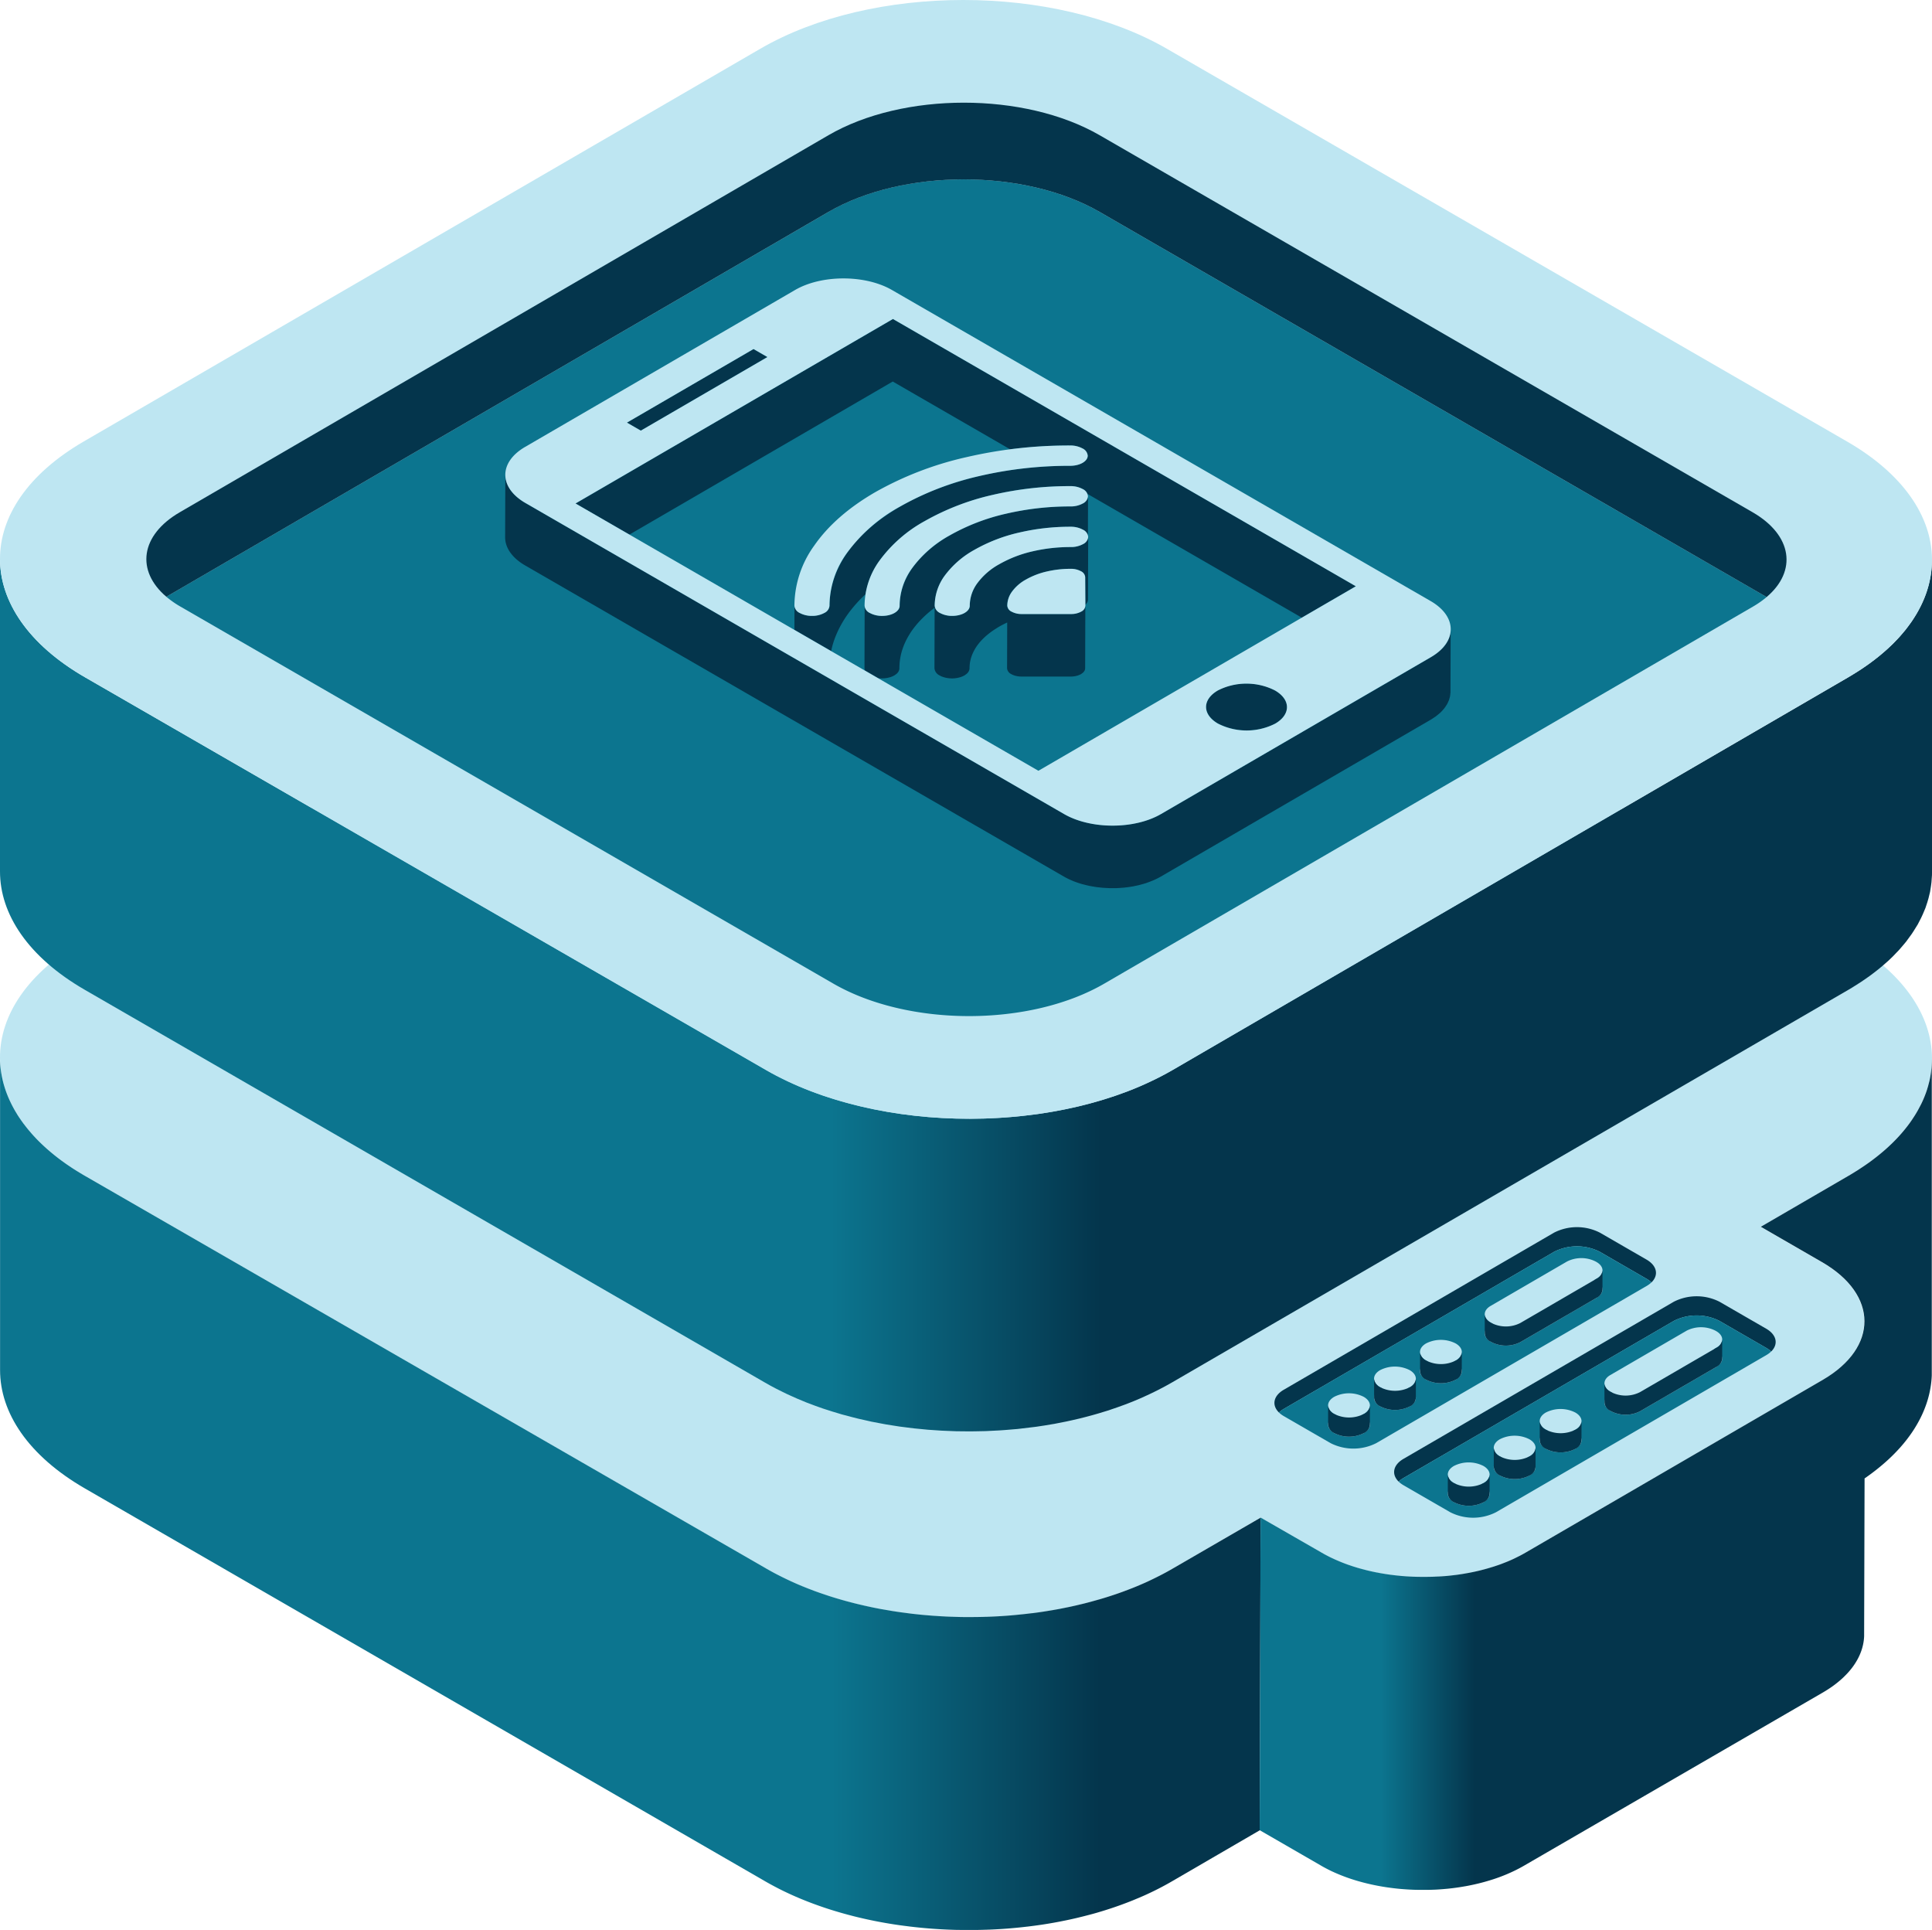
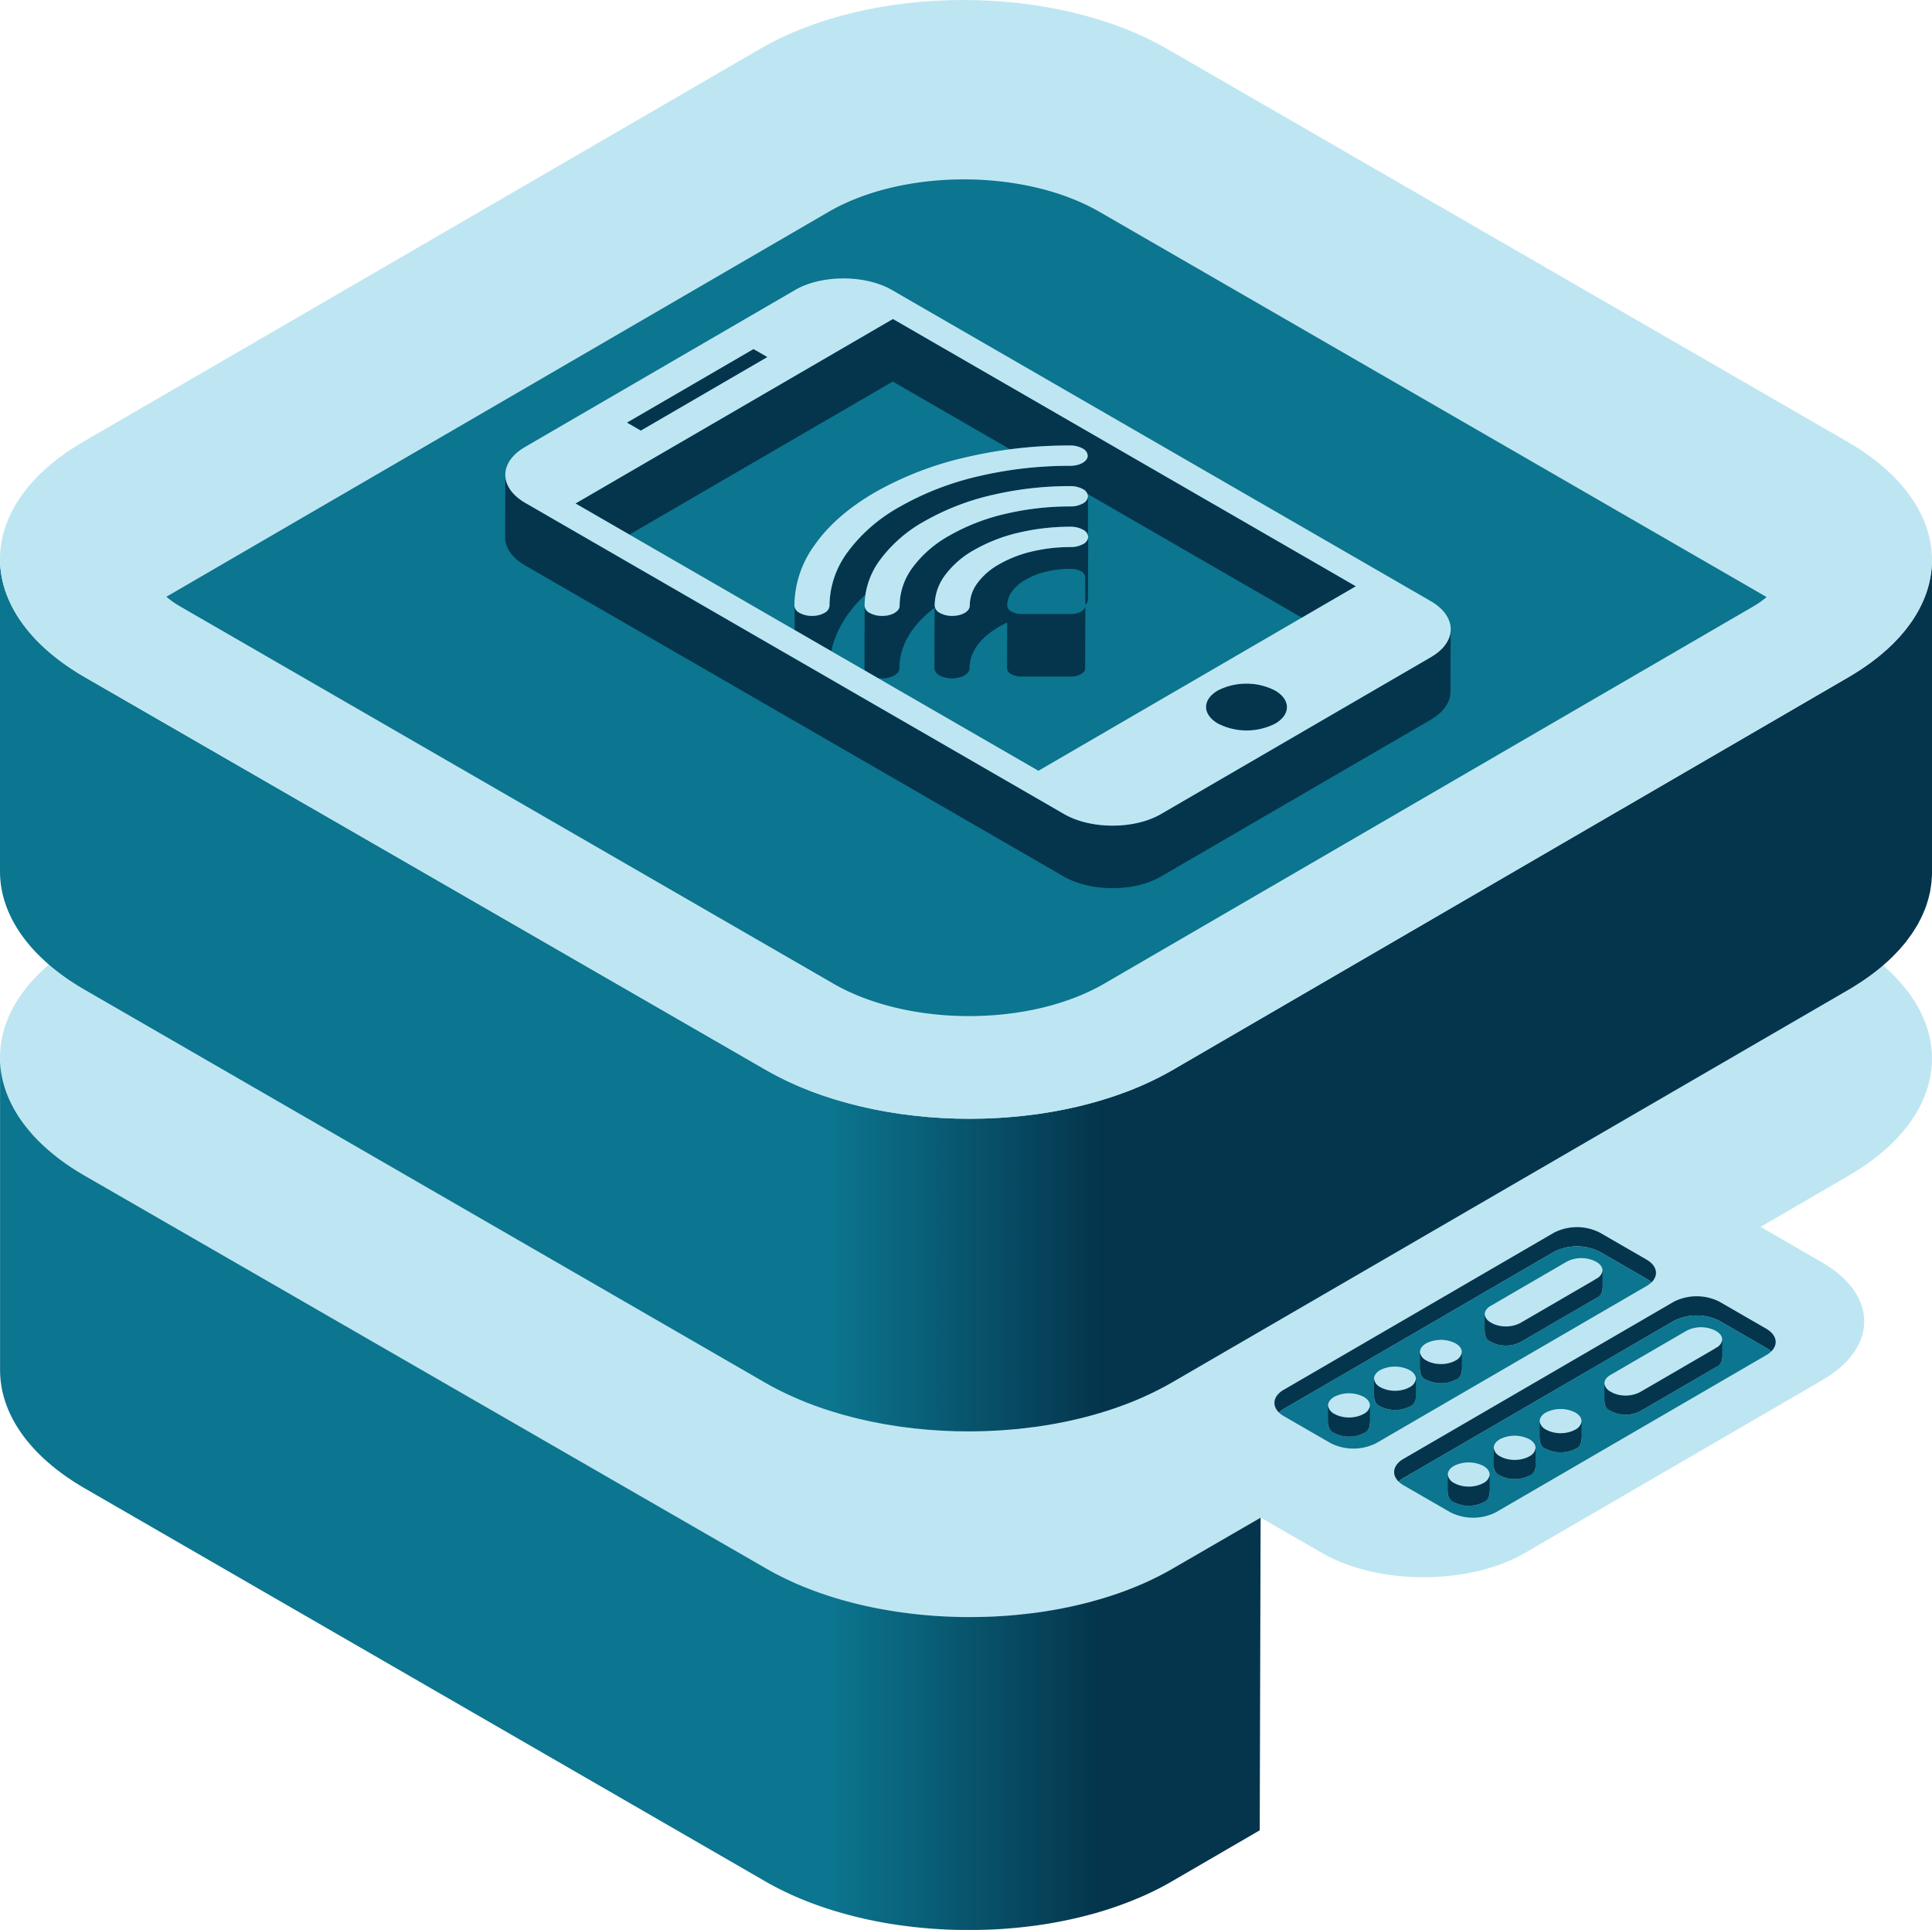
<svg xmlns="http://www.w3.org/2000/svg" width="503.782" height="503.187" viewBox="0 0 503.782 503.187">
  <defs>
    <linearGradient id="a" y1="389.404" x2="328.695" y2="389.404" gradientUnits="userSpaceOnUse">
      <stop offset="0.66" stop-color="#0c758f" />
      <stop offset="0.873" stop-color="#04354c" />
    </linearGradient>
    <linearGradient id="b" x1="328.464" y1="384.417" x2="503.781" y2="384.417" gradientUnits="userSpaceOnUse">
      <stop offset="0.18" stop-color="#0c758f" />
      <stop offset="0.32" stop-color="#04354c" />
    </linearGradient>
    <linearGradient id="c" y1="259.407" x2="503.782" y2="259.407" gradientUnits="userSpaceOnUse">
      <stop offset="0.43" stop-color="#0c758f" />
      <stop offset="0.57" stop-color="#04354c" />
    </linearGradient>
  </defs>
  <path d="M503.782,276.053v0Z" transform="translate(0)" style="fill:#0f6d8f" />
  <path d="M481.638,245.116c29.388,16.968,29.543,44.474.352,61.438l-22.905,13.311,15.962,9.215c14.691,8.482,14.762,22.235.166,30.717L397.687,404.85c-14.6,8.482-38.339,8.486-53.03,0L328.7,395.639l-22.9,13.31c-29.191,16.964-76.679,16.964-106.068,0L22.138,306.552c-29.382-16.963-29.537-44.47-.345-61.433l176.431-102.4c29.191-16.964,76.679-16.964,106.061,0Z" transform="translate(0)" style="fill:#bee6f2" />
  <path d="M305.79,408.949c-.2.119-.41.236-.616.353l0,0-.207.117c-.166.093-.333.187-.5.279l0,0-.064.036h0l-.027.015q-.372.206-.747.406l-.005,0q-.265.143-.534.284l0,0q-.435.228-.876.453l-.007,0q-.267.137-.535.27h0l-.415.206-.361.177h0q-.411.2-.826.4h0l-.331.155-.42.2h0l-.578.263,0,0-.154.069h0l-.163.072q-.264.119-.531.236l-.006,0-.653.282h0l-.163.07h0c-.222.094-.445.189-.668.282h0l-.418.171-.279.114,0,0-.154.062,0,0c-.2.082-.4.163-.608.243l-.012,0-.077.03,0,0-.412.16q-.713.276-1.435.543l-.422.155,0,0q-.444.16-.89.318h0l-.7.244h0l-.132.045h0l-.6.2-.008,0-.207.069-.662.217h0c-.257.083-.514.166-.773.247l-.008,0-.047.016h0q-.5.155-.993.306l-.1.031-.011,0-.577.173h0l-.316.092-.014,0q-1.1.321-2.215.62h0l-.385.1h0l-.477.125h0l-.384.1h-.006l-.461.117h0l-.181.045q-.871.216-1.75.419l-.213.049h0l-.47.106h0l-.185.041c-.227.051-.455.1-.682.15h0l-.41.088h0q-1.131.24-2.272.457h0l-.372.071h0l-.491.09-.023,0-.4.073h0l-.335.059-.464.082h-.008q-.954.165-1.915.314h0l-.78.119h0l-.6.088-.18.026h0l-.19.027h-.006l-.355.049q-.41.057-.821.111l-.4.052H269l-.182.023h0l-.158.019c-.211.026-.421.053-.632.078h0l-.353.041c-.212.025-.424.05-.636.073h0l-.231.025q-1.185.13-2.374.238h-.007l-.769.067h0l-.083.007h0l-.291.023c-.212.017-.424.035-.636.051h0l-.781.057h0l-.209.014-.727.048h0l-.034,0h-.013q-.382.024-.765.045H260.1l-.437.024-.466.024h-.007q-.524.026-1.047.047h0c-.252.011-.5.02-.757.029h0l-.078,0h0l-.128,0-.8.025h0l-.4.009h-.021l-.545.012-.369.006h-.018l-.519.008h-.1c-.275,0-.55.006-.826.007h0l-.411,0h0c-.176,0-.351,0-.526,0h-.169l-.753,0h-.007l-.422,0h0l-.571-.008-.353-.006h-.005q-1.308-.026-2.613-.076l-.144-.006h0l-.662-.028-.251-.012h0q-.7-.033-1.391-.074h0l-.115-.007q-.849-.05-1.7-.111h-.015l-.256-.019q-.775-.059-1.551-.125l-.023,0-.394-.035h0l-.5-.047-.029,0-.366-.034h0l-.543-.055h-.008c-.118-.012-.237-.023-.355-.036h0q-.819-.086-1.635-.182l-.162-.019h0q-1.346-.16-2.682-.35h0l-.236-.035-.013,0q-.423-.06-.844-.124l-.128-.019h-.008l-.591-.091h0c-.119-.018-.237-.038-.356-.057h-.011q-1.172-.187-2.335-.4h0l-.4-.074H230l-.483-.09h0l-.037-.007q-.428-.081-.852-.165h-.006l-.239-.047-.651-.131h0l-.165-.034-.464-.1h0l-.744-.16h0l-.135-.029h0l-.224-.05-.59-.131h0c-.243-.055-.485-.111-.728-.168h0l-.107-.025h0c-.244-.057-.489-.116-.733-.175h-.006l-.135-.033h0c-.247-.06-.493-.12-.738-.182h0l-.1-.025-.005,0-.051-.013c-.472-.119-.941-.241-1.41-.366l-.071-.018-.007,0-.5-.135-.329-.09h0l-.445-.125-.417-.117h0l-.129-.037h0l-.2-.058-.623-.181h0l-.676-.2-.008,0-.041-.013h0q-.366-.111-.73-.225h0q-.465-.144-.926-.294h0l-.37-.121q-.759-.247-1.51-.507l-.484-.168-.007,0-.249-.089-.448-.16-.006,0-.2-.073h0l-.558-.2-.005,0q-.88-.325-1.747-.667h0l-.321-.128-.529-.212-.375-.153-.017-.007-.257-.1h0q-.315-.13-.629-.264l-.027-.011-.074-.031h0c-.246-.1-.49-.209-.734-.315h0l-.334-.147-.388-.172h0l-.455-.206-.268-.121,0,0-.275-.127h0l-.151-.071q-.29-.134-.577-.27h0l-.416-.2h0l-.3-.146h0l-.393-.192-.006,0q-.548-.27-1.087-.547l-.308-.159-.009,0-.291-.151h0l-.407-.214,0,0-.268-.143-.005,0c-.141-.075-.281-.152-.421-.228l-.01-.006-.473-.26-.224-.124,0,0-.223-.124c-.222-.125-.444-.252-.665-.379L22.138,306.552l-.343-.2-.156-.092-.186-.109-.471-.282q-.438-.264-.868-.532l-.192-.12-.132-.083-.171-.108-.159-.1c-.047-.029-.093-.059-.139-.089l-.182-.117-.156-.1-.165-.108-.13-.085L18.5,304.3l-.127-.085-.185-.124-.151-.1-.16-.108-.175-.12-.131-.09-.15-.1-.164-.114-.118-.083-.183-.129-.136-.1-.165-.118-.154-.111-.14-.1L16.2,302.7l-.142-.1-.147-.109-.144-.107-.133-.1-.163-.122-.119-.091-.166-.126-.116-.089-.172-.133-.107-.084-.175-.136-.115-.091-.16-.126-.15-.121-.123-.1-.129-.105-.154-.125-.123-.1-.139-.115-.137-.114-.139-.116-.116-.1-.148-.126-.136-.117-.122-.1-.134-.116-.133-.116-.106-.093-.155-.137-.108-.1-.141-.126-.124-.112-.13-.117-.121-.112-.127-.116-.121-.112-.13-.121-.105-.1-.141-.133-.1-.094-.146-.14-.091-.088-.146-.142-.105-.1-.126-.125-.119-.118-.113-.113-.114-.115-.12-.122-.109-.111-.12-.124-.107-.112-.117-.122-.1-.11L9.1,296.47l-.1-.1-.125-.134-.1-.105L8.66,296l-.109-.12-.1-.112-.111-.124-.106-.119c-.035-.039-.069-.079-.1-.118l-.1-.118-.1-.119-.108-.126-.089-.1-.117-.138-.086-.1c-.037-.046-.075-.091-.113-.136l-.093-.112-.105-.129-.088-.108-.109-.134c-.031-.039-.062-.077-.092-.116s-.064-.079-.095-.119l-.1-.132-.087-.111-.093-.12-.1-.132-.082-.107-.1-.135L6.175,293l-.1-.134L6,292.753l-.1-.131-.088-.121-.089-.125-.085-.119-.087-.123-.09-.128-.084-.121L5.3,291.77c-.032-.047-.064-.093-.095-.14l-.069-.1c-.033-.047-.065-.095-.1-.143l-.071-.106c-.03-.046-.06-.092-.091-.138l-.078-.12-.08-.124-.077-.12-.083-.132-.072-.115L4.4,290.39l-.065-.106c-.028-.047-.057-.094-.086-.141l-.068-.113L4.1,289.9l-.07-.118-.075-.128-.072-.125-.075-.13-.064-.113-.079-.14-.064-.116-.072-.13-.068-.125-.067-.124-.071-.132-.063-.121-.066-.126-.067-.13-.062-.12L3,287.881l-.059-.118-.066-.134-.059-.12-.064-.134-.056-.117c-.023-.047-.045-.094-.067-.141L2.572,287l-.063-.136-.057-.125-.057-.127-.055-.125-.057-.131-.055-.127-.056-.131-.051-.119-.057-.138-.049-.121c-.018-.043-.035-.086-.052-.129l-.053-.13-.049-.125-.05-.13-.051-.133-.045-.119c-.017-.045-.034-.091-.05-.136l-.047-.126c-.015-.043-.03-.085-.046-.128l-.045-.126c-.016-.045-.031-.09-.047-.134l-.043-.125c-.015-.044-.03-.088-.044-.132l-.042-.124c-.015-.046-.03-.093-.046-.14l-.036-.114-.047-.145-.035-.114c-.015-.047-.029-.093-.043-.139l-.038-.125-.037-.126c-.013-.044-.026-.088-.038-.132S1,282.8.993,282.76l-.035-.125L.922,282.5l-.035-.128c-.012-.043-.023-.087-.035-.131l-.033-.128-.032-.127-.034-.135-.031-.127-.03-.126c-.011-.047-.021-.093-.032-.14l-.028-.121c-.01-.048-.021-.095-.031-.143l-.025-.112c-.01-.05-.021-.1-.031-.149l-.024-.115-.027-.136-.025-.126c-.008-.043-.016-.086-.025-.129s-.017-.091-.025-.136L.4,280.172c-.009-.045-.017-.091-.025-.136l-.021-.129c-.007-.043-.015-.087-.022-.131s-.014-.092-.022-.138l-.018-.119c-.008-.048-.015-.1-.022-.145l-.017-.116-.018-.134-.018-.132-.015-.12-.018-.142L.167,278.6c0-.041-.009-.081-.014-.122s-.01-.1-.016-.15l-.011-.113c-.005-.044-.009-.088-.013-.133S.1,277.992.1,277.947s-.006-.081-.01-.121-.008-.091-.011-.137-.007-.09-.01-.135l-.009-.126-.009-.136-.008-.124-.007-.14-.007-.122-.006-.131-.005-.134,0-.125c0-.044,0-.088,0-.133s0-.093,0-.14l0-.12c0-.045,0-.09,0-.135s0-.087,0-.13,0-.084,0-.127v81.406c-.032,11.188,7.353,22.394,22.138,30.931L199.491,490.462c.221.127.442.253.665.379l.227.126q.224.126.449.25l.258.14c.14.076.28.153.421.228l.282.151.4.21.311.161c.126.066.253.131.38.2l.311.158.385.193.323.161.382.187.314.152.405.193.307.146.42.195.291.135.44.2.286.129c.165.074.331.146.5.219.075.033.15.067.225.1.242.106.485.21.728.314l.148.062c.194.082.388.164.583.244l.3.121.446.182.321.128.324.13.114.045.21.082.532.205.174.067q.342.131.687.259l.163.06.551.2.213.077.673.24.03.01c.233.082.468.163.7.243l.216.074.547.184.184.062.71.232.153.049.591.188.191.06c.242.075.485.151.729.225l.051.015q.336.1.673.2l.226.067.6.174.135.039.054.016.663.186.153.042.714.195.118.032q.759.2,1.525.4l.118.029c.243.061.487.122.731.181l.151.037.727.173.116.027.719.166.069.016.753.167.142.031q.37.081.742.159l.128.027.256.054.249.05.48.1.413.082.484.094.409.078.5.092.4.073.507.09.4.07.507.086.4.066.549.089.348.056.611.093.3.046.691.1.2.03.021,0,.749.1.141.02q.9.12,1.8.228l.276.031q.311.037.623.072l.345.038c.186.02.371.041.557.06l.349.035.557.056.366.035.534.05.394.034.51.044.07.006.331.026.509.04.409.03.492.035.442.029c.156.01.311.021.467.03l.427.025.493.029.4.02.519.026.392.018.515.022.41.015c.168.007.335.013.5.018l.415.013.49.014.175,0,.243,0,.523.011.416.008.512.007.422,0,.522,0,.4,0h.944l.522,0,.406,0,.537-.008.4-.007.534-.012.4-.01.635-.019.266-.008h.029l.081,0,.759-.029.115,0,.779-.035.16-.008c.256-.012.513-.026.77-.04l.139-.008q.384-.021.768-.045l.048,0c.267-.016.533-.034.8-.052l.137-.01.781-.057.135-.01.792-.064.085-.007.772-.067.084-.008.791-.074.137-.014.155-.015q.322-.032.643-.066l.114-.012.687-.074.205-.023.787-.091.033,0,.761-.094.185-.024q.393-.049.786-.1h.006l.778-.107.21-.03c.239-.034.478-.068.716-.1l.066-.009q.392-.058.783-.12l.181-.028.68-.109.121-.02c.259-.042.517-.086.776-.13l.162-.028q.341-.058.681-.12l.123-.021.082-.015.329-.061c.168-.03.337-.061.5-.093l.381-.072.506-.1.394-.078.494-.1.4-.081.479-.1.417-.089.463-.1.409-.091.468-.106.409-.095.468-.11.4-.1.464-.113c.136-.034.273-.067.409-.1.155-.038.309-.077.463-.117l.391-.1.475-.124.392-.1.467-.127.384-.1.475-.133.38-.107.506-.147.333-.1.563-.169.284-.085q.418-.128.835-.258l.1-.033c.244-.077.487-.154.729-.233l.028-.009.683-.224.163-.055q.308-.1.613-.207l.124-.042q.354-.121.707-.246l.147-.052q.3-.108.606-.217l.137-.049c.235-.085.469-.172.7-.259l.125-.047c.2-.074.4-.149.6-.225l.153-.059c.233-.089.466-.18.7-.271l.081-.032.622-.248.154-.063q.693-.281,1.377-.572l.158-.067.669-.289.009,0,.683-.3.149-.067q.294-.132.587-.267l.095-.044q.329-.151.655-.306l.15-.071q.281-.134.558-.268l.118-.057c.218-.106.434-.213.65-.32l.123-.062q.274-.137.546-.275l.139-.071q.319-.164.636-.33l.105-.055q.271-.142.54-.287l.154-.083c.209-.113.418-.226.625-.341l.058-.032q.283-.157.564-.316l.156-.088q.309-.175.616-.353l22.9-13.311.231-81.516Z" transform="translate(0)" style="fill:url(#a)" />
-   <path d="M344.756,486.558l.132.073.205.114.134.073.209.114.138.073.2.107.152.079.191.1.157.08.193.1.158.078.2.1.152.074.208.1.149.07.222.1.13.06.219.1.154.07.234.1.12.053.363.156.113.048.254.106.155.064.214.087.167.067.156.062.037.014q.245.1.492.191l.091.034c.138.052.276.1.416.155l.135.05.5.179h0l.506.175.136.045c.142.048.284.095.427.141l.1.031q.257.084.514.163l.114.036.423.128.127.038q.261.078.523.153l.014,0,.094.026.336.094.176.048.277.075.188.05.276.071.18.046.3.075.156.038.343.083.123.029.465.107.061.014.393.087.178.038.3.062.07.015.123.025.244.05.208.041.242.047.2.038.253.047.194.036.259.046.194.034.252.043.206.034.247.04.2.032.278.043.176.027.285.041.154.023.018,0,.242.033.2.029.23.03.218.028.444.055.117.013.335.039.2.022.243.026.283.028.164.017.257.024.2.019.244.021.207.018.038,0,.2.016.216.017.244.017c.07.006.139.011.209.015l.239.016.215.014.233.014.229.013.214.011.24.012.227.01.224.01.235.009.224.008.229.007.224.006.092,0,.134,0,.243.006.228,0,.24,0,.217,0,.248,0h.689l.242,0,.226,0,.25,0,.211,0,.25,0,.221-.006.3-.009.142,0h.011c.165,0,.329-.012.494-.019l.126,0,.353-.017.2-.01.3-.016.187-.011.3-.019.2-.014.285-.02.2-.015.321-.025.163-.013q.239-.019.477-.042l.132-.012.354-.034.048,0,.1-.011.418-.043.152-.017q.237-.026.474-.054l.078-.009.535-.067.143-.018.415-.056.149-.02c.179-.025.357-.051.536-.078l.042-.006.488-.076q.084-.012.168-.027c.135-.021.27-.043.4-.066l.131-.022q.265-.045.529-.093l.024,0,.146-.027.277-.051.177-.034.263-.05.2-.041.233-.047.219-.045.224-.047.211-.045.233-.051.195-.044.25-.056.189-.044.247-.058.19-.045.246-.06.187-.047.245-.062.19-.048.244-.064.183-.049.245-.066.19-.052.245-.069.172-.049.293-.085.131-.038.264-.079.167-.05.181-.056.428-.134.217-.07.016,0,.055-.018c.144-.047.288-.094.431-.143l.145-.049.373-.128.128-.044c.157-.056.315-.112.471-.169l.127-.046c.123-.046.247-.091.37-.138l.142-.054.4-.154.082-.032c.157-.062.313-.124.469-.188l.122-.05.36-.149.137-.058c.154-.065.306-.131.458-.2l.039-.017.423-.189.13-.06c.12-.054.239-.11.358-.165l.108-.051c.15-.07.3-.142.447-.214l.093-.046.361-.179.124-.063c.125-.063.25-.127.373-.192l.075-.038q.217-.114.432-.231l.109-.059c.111-.06.222-.121.332-.183l.121-.067c.142-.081.283-.161.424-.243l77.757-45.053.3-.176.079-.047.079-.047.1-.063.171-.1.161-.1.171-.107.157-.1.165-.1.163-.107.151-.1.166-.111.151-.1.158-.108.151-.1.152-.107.153-.109.146-.105.151-.111.146-.108.145-.109.142-.108.147-.113.138-.108.137-.109.144-.115.133-.108.136-.112.144-.12.121-.1.144-.124.118-.1.144-.128.113-.1.137-.124.09-.082.033-.03.052-.049.181-.17.04-.038.2-.2.053-.053c.058-.056.115-.113.171-.17l.038-.038c.067-.067.132-.135.2-.2l.05-.052.159-.168.043-.046.188-.2.041-.046.156-.174.04-.045.178-.206.041-.049c.048-.056.095-.113.142-.17l.045-.053.167-.2.037-.048c.023-.029.047-.057.069-.086l.04-.051c.043-.056.086-.111.128-.167l.072-.093.135-.182.059-.081c.052-.071.1-.143.155-.216l.034-.048c.061-.087.122-.175.181-.264l.047-.071c.044-.064.087-.129.129-.194l.061-.1c.036-.057.073-.114.108-.171l.063-.1.1-.169.06-.1.1-.169c.012-.022.026-.044.038-.065l.022-.04.08-.145.06-.111.08-.151c.019-.036.038-.072.056-.108s.05-.1.074-.146l.057-.113.075-.157c.016-.034.033-.067.048-.1.03-.064.059-.128.088-.193l.031-.067c.038-.087.076-.174.113-.261l.018-.045c.03-.071.06-.143.088-.214l.038-.1c.022-.056.044-.111.064-.166l.007-.017c.011-.029.021-.058.032-.088.019-.051.038-.1.056-.154.013-.035.024-.07.036-.105.018-.051.036-.1.053-.154l.036-.112c.016-.048.032-.1.047-.145s.024-.078.035-.117.03-.1.043-.145.023-.079.034-.118.026-.093.038-.139l.033-.126c.012-.045.023-.09.034-.135s.021-.085.031-.128.021-.088.031-.133l.027-.123.03-.141.01-.048.014-.074c.009-.046.018-.093.026-.139s.015-.082.022-.124.017-.1.024-.144l.018-.115c.008-.05.015-.1.022-.15l.016-.115c.006-.049.013-.1.018-.147s.01-.08.014-.119.011-.1.015-.148.008-.076.011-.114.009-.1.013-.15.006-.078.008-.118.007-.1.009-.146,0-.078.007-.117l.006-.15,0-.082v-.1c0-.077,0-.153,0-.229l.115-40.663q.288-.2.571-.4l.062-.044.239-.17.094-.067.21-.15.085-.062.211-.154c.041-.029.081-.06.122-.09l.166-.121.13-.1.171-.128.1-.077.185-.14.108-.083.182-.139.1-.079.18-.14.11-.086.169-.134.116-.092.162-.129.121-.1.151-.122.13-.106.141-.116.135-.111.134-.112.129-.108.145-.122.118-.1.141-.12.127-.109.142-.124.109-.095.15-.131.12-.106.124-.111.139-.125.11-.1.141-.127.112-.1.078-.072.048-.045.221-.206.07-.065.287-.272.069-.067.224-.216.082-.08.253-.25.027-.027c.092-.091.183-.182.273-.274l.09-.091c.065-.067.13-.133.194-.2l.082-.084.234-.244.037-.039.261-.278.074-.08.2-.213.074-.082c.078-.085.156-.171.233-.257l.024-.027c.084-.095.168-.189.25-.283l.073-.084c.06-.068.119-.137.178-.205l.079-.092.221-.261.02-.024c.082-.1.162-.194.242-.291l.058-.07.176-.217.076-.094c.072-.089.143-.179.213-.268l.012-.015,0,0c.067-.085.133-.171.2-.256l.07-.09.133-.175.073-.1.119-.159.087-.117.109-.147.08-.111.115-.159.075-.1.12-.169.066-.094c.053-.076.106-.151.158-.227l.053-.077.152-.223.049-.074.125-.188.068-.1.105-.161.071-.11.1-.156.072-.114c.035-.055.07-.11.1-.165l.059-.095.112-.183.054-.09c.054-.088.107-.177.159-.266l.01-.016.146-.25.049-.086c.036-.061.07-.122.105-.183l.02-.034.044-.079.075-.134.068-.124.078-.143.056-.1.084-.156.056-.107.073-.14.065-.126.068-.132.062-.123c.022-.045.045-.09.067-.136s.042-.083.062-.125.046-.093.068-.14l.055-.114.069-.144c.018-.04.037-.079.056-.119l.066-.142c.017-.039.036-.078.053-.117s.049-.107.073-.161l.043-.1c.028-.061.055-.123.082-.185s.043-.1.064-.149.053-.122.078-.183.045-.106.067-.159l.04-.1c.019-.047.039-.095.058-.143l.05-.123.049-.126.054-.137.045-.117.056-.146.013-.036c.012-.03.022-.059.033-.089l.048-.13c.017-.046.034-.092.05-.138l.041-.115c.017-.045.033-.091.049-.136l.045-.132.043-.126.042-.125.045-.137.042-.128c.013-.042.027-.083.04-.125s.029-.091.043-.137.025-.08.037-.12.029-.094.043-.141l.036-.12c.013-.046.027-.092.04-.138l.035-.124.038-.132.037-.134.033-.124.036-.134.032-.125c.012-.046.024-.091.035-.137s.021-.082.031-.123l.034-.139.029-.12c.011-.047.022-.093.032-.139l.029-.126.03-.133.03-.139.025-.119.03-.146.019-.091,0-.024.03-.157.021-.107.026-.141.023-.126.024-.136.021-.125.028-.169.015-.094c.014-.087.027-.175.04-.263v0c.013-.086.025-.172.037-.258l.015-.12c.006-.047.013-.095.019-.143s.009-.079.014-.118l.018-.148c0-.04.009-.079.013-.119s.011-.1.016-.143l.012-.128c0-.045.009-.091.014-.136s.007-.082.011-.124l.012-.142c0-.041.007-.082.01-.123s.007-.093.011-.139l.009-.127.009-.139.007-.121c0-.048.006-.1.008-.146l.006-.119.006-.144,0-.12c0-.048,0-.1,0-.144l0-.056v-.056c0-.068,0-.135,0-.2v-.106c0-.1,0-.2,0-.3V276.106q0,.3-.01.591l0,.07v.033l-.006.186,0,.045v.021c0,.074-.007.147-.01.22l0,.023v.009c0,.064-.007.128-.011.192l0,.066,0,.033-.012.177,0,.055v.021c0,.066-.01.132-.016.2l0,.044,0,.022c-.006.062-.011.124-.017.186l0,.058,0,.023c0,.056-.011.111-.016.167l-.008.074,0,.018c0,.05-.011.1-.016.15l-.011.094,0,.037c-.006.048-.011.1-.017.144l-.011.085,0,.031c-.006.051-.013.1-.02.153l-.01.079,0,.029c-.031.227-.066.453-.1.679v.011l-.01.063-.006.033c-.012.066-.023.132-.035.2l-.006.035v.008l-.033.183-.013.071,0,.022-.036.188-.01.052,0,.012c-.01.052-.021.1-.032.156-.006.031-.012.062-.019.093l0,.01c-.015.072-.03.143-.046.215l-.009.04v0l-.027.125,0,0-.007.032c-.017.078-.036.155-.054.233h0v0q-.15.635-.332,1.267l-.007.022-.016.056c-.043.146-.087.293-.132.439l-.008.025-.016.052c-.021.067-.043.134-.064.2l0,.009,0,.014-.075.229-.007.021-.011.031c-.021.064-.042.127-.064.19l-.01.03-.017.048c-.023.066-.045.131-.069.2l-.008.025-.016.045-.063.174-.012.033-.014.037c-.022.059-.043.118-.066.177l-.015.042-.022.057c-.02.055-.041.109-.063.164l-.016.042-.016.041c-.024.061-.047.121-.071.181l-.016.041-.017.04c-.022.057-.045.113-.068.169l-.023.057-.02.049c-.022.052-.044.1-.065.156l-.021.051-.016.036c-.02.048-.04.095-.061.143v0l-.01.023-.105.241-.031.07-.019.042-.075.167-.022.049-.019.04-.069.15-.032.069-.016.033c-.028.06-.057.12-.085.181l-.023.049-.009.017-.088.183-.026.053-.011.021c-.031.064-.063.128-.1.192l-.024.049-.007.014-.1.189-.026.051-.009.016q-.224.437-.465.871l-.007.013-.025.044c-.034.063-.069.125-.1.188l-.009.016-.022.038-.11.193-.021.037-.029.05-.1.168-.019.033-.009.016-.031.052c-.032.052-.063.1-.095.158l-.033.056-.038.062-.106.173-.023.037-.015.025-.115.185-.032.051-.017.026q-.273.434-.563.864l-.01.015-.018.026c-.044.066-.088.131-.133.2v0l-.053.076-.025.037-.1.15-.029.041-.031.044-.136.192-.019.027-.022.031-.143.2-.024.034-.013.017c-.149.2-.3.408-.455.612h0l0,0-.187.245-.013.017-.028.035-.146.187-.026.033-.014.018-.025.032-.18.225-.008.01-.01.013c-.17.211-.342.422-.518.632l-.02.023-.041.049-.006.008-.177.208-.02.023-.023.028q-.257.3-.52.594l-.034.039-.046.052-.025.027c-.053.06-.107.119-.161.178l-.023.026-.036.04c-.181.2-.364.4-.551.593l-.024.025-.037.039-.014.015-.212.222-.008.007-.015.016q-.3.306-.6.61l-.023.024-.028.027-.02.019c-.076.077-.154.153-.232.229v0l0,0c-.123.12-.246.24-.371.36h0l-.006,0-.256.243-.024.023-.071.066v0l-.2.19-.014.014-.029.026-.176.162-.034.031-.055.051-.159.143-.03.028-.034.03-.215.192-.011.01-.021.018-.214.19-.028.024-.036.031-.191.167-.035.03-.047.041-.152.131-.058.049-.066.056-.174.147-.032.028-.028.023-.207.172-.028.024-.046.038-.191.158-.033.027-.039.031-.164.134-.074.06-.036.029-.21.168-.037.029-.04.033-.23.182-.015.011-.009.008-.226.176-.053.041-.029.022-.187.145-.066.051-.051.038-.116.089-.115.087-.061.046q-.33.249-.669.5h0l-.02.015-.271.2,0,0-.105.075c-.062.045-.124.09-.187.134l-.006,0-.15.106-.155.109,0,0-.09.063-.192.135-.169.116q-.229.159-.463.317l-.008,0-.07.047-.042.029-.186.124-.016.011-.106.071-.054.036-.136.089-.018.013-.117.076-.2.13-.009.006-.109.071-.047.03-.147.1-.014.009-.149.1-.016.01-.147.094-.009.006-.183.116-.007,0-.125.079-.006,0-.181.113-.016.01-.154.1-.147.09-.03.019-.132.08-.009.006-.1.062-.3.184-.054.032,0,0-.293.174,0,0-.123.073-.009.006-.373.218-.029.017-22.905,13.311,15.962,9.215c14.691,8.482,14.762,22.235.166,30.717l-16.268,9.454-61.258,35.6q-.429.249-.87.489l-.007,0-.075.041q-.231.124-.465.248h0l-.069.035q-.689.358-1.4.695l0,0-.037.017-.43.2h0l-.122.055,0,0-.442.2-.006,0h0c-.182.08-.366.159-.549.236l-.053.023h-.005c-.117.05-.235.1-.353.147l-.007,0-.067.027q-.567.232-1.146.45h0l-.446.166-.042.015h0l-.518.185-.064.022-.012,0q-.477.166-.959.323l-.007,0-.062.02h0c-.131.043-.262.085-.394.126l-.016,0,0,0-.071.021-.343.107h0l-.1.031-.313.094,0,0-.15.044-.277.08h0l-.072.02-.353.1h0l-.056.015-.364.1h0l-.118.031-.309.081h0l-.048.012-.378.1h0l-.2.05h-.006l-.229.056h0l-.2.048h0l-.219.051h0c-.069.017-.139.033-.208.048h0l-.338.076-.09.02h0l-.362.079-.075.016h0l-.247.052-.01,0-.185.038h0l-.249.05h0l-.12.024-.33.064h-.007l-.066.013-.364.068-.013,0-.144.027-.562.1h0l-.037.007-.5.083h0l-.157.026h0c-.162.026-.325.051-.488.075h0l-.042.007h0c-.176.026-.353.052-.529.076h0l-.092.013-.467.063h-.007l-.14.018h0q-.829.107-1.665.191h0l-.137.014h0l-.326.031-.025,0-.066.006c-.2.018-.4.036-.6.052l-.059,0h-.012q-.428.035-.855.064h0l-.067,0-.42.027h-.008l-.187.011H374.9l-.3.016h0l-.061,0q-.549.029-1.1.048h0l-.12,0h-.027l-.357.01-.122,0H372.8c-.129,0-.259.006-.388.009h-.085l-.288.005h0l-.187,0h0q-.366,0-.732,0h-.222l-.442,0h-.013l-.358-.006-.118,0h-.007l-.335-.007-.119,0h0l-.236-.007h-.01l-.16-.005-.429-.016-.085,0h0l-.218-.009h0l-.032,0q-.282-.012-.564-.027l-.085,0h0c-.226-.012-.451-.026-.676-.04h-.014l-.106-.007q-.666-.045-1.329-.1l-.146-.013h0l-.213-.02h-.016l-.073-.007c-.3-.029-.6-.059-.9-.092l-.021,0-.056-.007c-.334-.037-.666-.076-1-.118l-.086-.011-.056-.008-.274-.035h0l-.078-.011-.032,0q-.393-.054-.785-.112h0l-.137-.021-.479-.074-.041-.007h0c-.232-.038-.464-.076-.7-.116h0l-.142-.024-.308-.055h0l-.158-.029-.284-.052h0l-.2-.039h0l-.233-.045H359.1l-.208-.042h0c-.128-.025-.256-.052-.384-.078l-.048-.01h0l-.3-.063h0l-.116-.025-.5-.11-.016,0h0l-.468-.108-.118-.028h-.007l-.336-.081h0l-.156-.039h-.006q-.667-.165-1.325-.346l-.064-.017h0l-.319-.09-.017,0-.074-.021-.551-.16h0l-.017,0q-.585-.174-1.161-.36h0l-.018-.006c-.19-.061-.379-.124-.567-.187l-.079-.027h0l-.5-.172h-.007l-.009,0c-.163-.058-.326-.116-.487-.175h0l-.139-.05h0c-.136-.049-.271-.1-.406-.151l0,0-.037-.014c-.183-.069-.366-.14-.548-.211h0l-.153-.061-.2-.082h0l-.129-.052-.335-.139-.158-.066-.021-.008-.093-.039h0l-.042-.018q-.221-.094-.438-.19h0l-.235-.1h0l-.139-.062-.013-.006-.219-.1,0,0q-.431-.2-.853-.4l-.006,0-.165-.081-.2-.1-.186-.094h0c-.1-.05-.2-.1-.3-.153l-.047-.024h0l-.146-.075,0,0c-.068-.035-.135-.071-.2-.107h0l-.147-.078-.2-.108-.005,0-.128-.07h0l-.2-.114-.011-.006c-.151-.085-.3-.17-.451-.256L328.7,395.638l-.231,81.516,15.961,9.215C344.535,486.433,344.645,486.5,344.756,486.558Z" transform="translate(0)" style="fill:url(#b)" />
  <path d="M503.724,147.37c-.021.377-.043.755-.081,1.133-.033.327-.078.655-.124.983-.052.376-.108.751-.177,1.126-.061.33-.132.66-.206.989-.082.366-.169.732-.267,1.1-.089.331-.188.661-.29.99q-.168.544-.359,1.086c-.115.324-.239.647-.367.969q-.225.57-.478,1.135-.213.477-.443.95c-.184.376-.379.751-.581,1.125-.163.3-.329.606-.5.907-.259.447-.538.89-.824,1.332-.172.268-.339.536-.521.8-.335.489-.695.972-1.061,1.455-.171.224-.328.451-.506.674-.083.1-.172.209-.257.313q-.585.72-1.219,1.431c-.117.13-.231.261-.349.391q-.751.822-1.566,1.629c-.1.1-.2.192-.3.288-.414.4-.847.8-1.286,1.195-.352.316-.714.63-1.081.943-.339.289-.681.576-1.034.861-.382.309-.776.615-1.175.919-.366.28-.735.56-1.114.836-.413.3-.839.6-1.268.892-.394.271-.79.542-1.2.809-.443.291-.9.576-1.359.861-.574.357-1.141.715-1.739,1.063l-176.2,102.4c-1.122.652-2.279,1.27-3.452,1.872-.337.173-.68.34-1.021.509q-1.369.676-2.782,1.31c-.317.142-.63.289-.95.428q-1.839.8-3.74,1.525c-.224.085-.454.163-.68.247q-1.605.6-3.252,1.141c-.452.149-.9.3-1.361.44q-.906.286-1.824.555-.774.228-1.555.447-.929.256-1.867.5c-.524.135-1.049.269-1.577.4-.634.153-1.272.3-1.912.441-.528.119-1.057.237-1.589.348-.651.136-1.308.262-1.964.387-.5.1-1,.193-1.509.282-1.405.249-2.818.478-4.242.677-.2.029-.41.051-.614.078q-1.856.251-3.727.445-.717.073-1.436.14-1.2.111-2.407.2c-.507.037-1.014.074-1.523.106-.84.052-1.681.091-2.523.127-.474.02-.947.044-1.421.059-.731.023-1.462.032-2.193.042-.511.007-1.021.02-1.532.022-.782,0-1.564-.012-2.347-.024-.46-.007-.921-.007-1.381-.019-.717-.019-1.432-.054-2.148-.084-.5-.022-1-.035-1.5-.063-.772-.042-1.541-.1-2.311-.157-.441-.031-.883-.055-1.323-.091-.94-.078-1.875-.174-2.81-.273-.266-.028-.534-.048-.8-.078q-1.8-.2-3.583-.454c-.2-.029-.406-.065-.61-.095-1.008-.148-2.014-.3-3.014-.475-.427-.074-.848-.16-1.273-.238-.773-.142-1.545-.283-2.311-.44-.4-.082-.8-.175-1.2-.262-.844-.182-1.687-.369-2.522-.569-.467-.112-.93-.233-1.394-.351q-1.141-.289-2.271-.6c-.429-.119-.856-.242-1.282-.366q-1.791-.522-3.543-1.1c-.208-.069-.42-.132-.627-.2q-2.013-.682-3.963-1.449c-.531-.207-1.056-.42-1.58-.636-.415-.171-.832-.339-1.242-.515-.589-.253-1.167-.517-1.746-.781-.379-.173-.762-.342-1.137-.52-.631-.3-1.249-.612-1.867-.925-.308-.157-.623-.307-.928-.466q-1.374-.72-2.7-1.483L22.137,176.558C7.353,168.022-.032,156.817,0,145.628v81.516c-.032,11.189,7.353,22.394,22.138,30.93L199.491,360.469q1.324.765,2.7,1.483c.305.16.62.309.928.466.618.313,1.236.626,1.867.926.375.178.758.346,1.137.519.579.264,1.157.528,1.746.781.41.176.827.344,1.242.515.4.165.792.337,1.2.5.126.05.258.092.384.141,1.3.507,2.62.993,3.962,1.448.208.07.421.133.63.2q1.749.581,3.54,1.1c.2.058.391.126.591.183.228.065.463.12.693.184q1.128.312,2.27.6c.464.117.927.238,1.394.35.835.2,1.678.387,2.523.569.315.069.625.148.942.214.085.017.172.031.257.048.766.157,1.538.3,2.311.44.425.079.846.164,1.273.238,1,.173,2.006.327,3.014.475.194.029.386.064.58.092l.03,0q1.784.252,3.583.453c.266.03.533.05.8.078.935.1,1.871.195,2.811.273l.069.007c.417.034.836.054,1.253.085.77.056,1.54.115,2.312.157.5.027,1,.041,1.5.062.716.031,1.431.065,2.147.084.059,0,.117,0,.175.007.4.01.805.006,1.207.012.783.012,1.565.026,2.347.024.511,0,1.021-.014,1.531-.021.732-.011,1.463-.02,2.194-.043.134,0,.269,0,.4-.008.34-.011.678-.037,1.017-.051.843-.036,1.684-.075,2.524-.127.509-.032,1.015-.069,1.523-.106q1.206-.089,2.407-.2c.282-.026.566-.042.847-.07.2-.02.391-.05.588-.07q1.875-.2,3.735-.446c.2-.027.4-.048.605-.076,1.424-.2,2.838-.429,4.244-.678.131-.023.265-.039.4-.063.373-.067.74-.148,1.112-.219.657-.125,1.314-.251,1.965-.387.532-.11,1.06-.229,1.588-.347.64-.143,1.279-.288,1.913-.442.528-.128,1.052-.262,1.577-.4.625-.162,1.248-.326,1.867-.5q.781-.217,1.555-.446.918-.27,1.824-.556c.265-.083.536-.158.8-.243.19-.062.373-.134.562-.2q1.646-.546,3.252-1.141c.225-.084.456-.161.68-.247q1.9-.723,3.74-1.525c.32-.139.633-.285.95-.428q1.412-.631,2.782-1.31c.341-.169.683-.336,1.021-.509,1.173-.6,2.33-1.22,3.452-1.871l176.431-102.4q.464-.268.915-.541c.284-.17.546-.349.824-.521.459-.285.916-.571,1.359-.861.408-.268.8-.539,1.2-.81.429-.3.855-.591,1.268-.892.379-.276.748-.555,1.115-.836.4-.3.792-.61,1.174-.919.353-.285.695-.572,1.034-.86.367-.313.73-.628,1.082-.945.144-.13.3-.256.444-.387.288-.266.562-.536.839-.805.1-.1.2-.193.3-.29q.816-.807,1.565-1.629c.118-.13.232-.26.349-.39q.633-.712,1.221-1.434c.084-.1.172-.206.255-.31.038-.048.08-.095.118-.143.139-.177.255-.358.39-.535.365-.481.725-.964,1.058-1.451.183-.266.35-.535.523-.8.285-.442.563-.884.823-1.33.071-.121.155-.241.224-.362.1-.181.184-.365.282-.546.2-.375.4-.75.581-1.126q.23-.473.441-.947.253-.567.48-1.138c.067-.169.15-.337.214-.507.057-.153.1-.308.152-.461.128-.361.246-.722.359-1.084.1-.331.2-.661.29-.992.1-.364.185-.729.266-1.094.045-.2.105-.394.144-.592.027-.133.039-.267.063-.4.069-.374.125-.748.177-1.123.046-.329.091-.657.124-.986.038-.377.06-.754.081-1.131.012-.221.041-.442.047-.663s.01-.439.011-.659V146.049C503.781,146.489,503.748,146.93,503.724,147.37Z" transform="translate(0)" style="fill:url(#c)" />
  <path d="M481.643,115.117c29.383,16.964,29.537,44.471.346,61.435l-176.2,102.4c-29.2,16.968-76.685,16.968-106.067,0L22.137,176.558C-7.245,159.594-7.4,132.087,21.8,115.12L198.23,12.723c29.191-16.964,76.678-16.964,106.06,0Z" transform="translate(0)" style="fill:#bee6f2" />
  <path d="M286.738,55.252c-19.589-11.309-51.249-11.313-70.71,0L43.378,155.583c.083.07.165.14.25.209a24.984,24.984,0,0,0,3.383,2.333l170.262,98.3c19.6,11.313,51.248,11.313,70.709,0l169.158-98.3a24.713,24.713,0,0,0,3.245-2.239c.091-.074.181-.149.269-.225Z" transform="translate(0)" style="fill:#0c758f" />
-   <polygon points="460.654 155.66 460.654 155.659 460.654 155.659 460.654 155.659 460.654 155.66" style="fill:#04354c" />
-   <path d="M457,133.547,286.738,35.252c-19.589-11.309-51.249-11.313-70.71,0l-169.149,98.3c-10.312,5.993-11.466,15.272-3.5,22.034L216.028,55.249c19.461-11.31,51.121-11.306,70.71,0L460.654,155.659C468.644,148.891,467.415,139.563,457,133.547Z" transform="translate(0)" style="fill:#04354c" />
  <path d="M364.71,386.281a6.488,6.488,0,0,1,1.258-.938l70.492-40.965a13.174,13.174,0,0,1,11.907,0l12.169,7.026a6.482,6.482,0,0,1,1.3.964c1.929-1.874,1.494-4.353-1.3-5.964l-12.169-7.026a13.174,13.174,0,0,0-11.907,0l-70.492,40.965C363.208,381.947,362.793,384.412,364.71,386.281Z" transform="translate(0)" style="fill:#04354c" />
  <path d="M378.17,394.266a13.174,13.174,0,0,0,11.913,0L460.575,353.3a6.487,6.487,0,0,0,1.257-.937,6.482,6.482,0,0,0-1.3-.964l-12.169-7.026a13.174,13.174,0,0,0-11.907,0l-70.492,40.965a6.488,6.488,0,0,0-1.258.938,6.535,6.535,0,0,0,1.291.959Zm41.972-31.315-.211-.121c-2.068-1.195-2.079-3.148-.024-4.343l19.9-11.563a8.287,8.287,0,0,1,7.5,0l.211.121c2.068,1.195,2.079,3.148.024,4.343l-.6.346c.124.06.245.122.361.19l.211.121c2.068,1.195,2.079,3.148.024,4.343l-19.9,11.563a8.287,8.287,0,0,1-7.5,0l-.211-.121c-2.068-1.195-2.079-3.148-.024-4.343l.6-.346C420.379,363.081,420.258,363.018,420.142,362.951Zm-17.045,9.78c-2.132-1.231-2.144-3.229-.019-4.464a8.491,8.491,0,0,1,7.7,0c2.139,1.235,2.15,3.233.031,4.464a5.771,5.771,0,0,1-.544.276,5.725,5.725,0,0,1,.513.26c2.139,1.235,2.15,3.233.031,4.464a8.492,8.492,0,0,1-7.713,0c-2.132-1.231-2.144-3.229-.019-4.464a5.644,5.644,0,0,1,.538-.273C403.436,372.913,403.262,372.826,403.1,372.731Zm-11.982,6.963c-2.133-1.231-2.144-3.229-.019-4.464a8.491,8.491,0,0,1,7.7,0c2.138,1.235,2.15,3.233.031,4.464a5.541,5.541,0,0,1-.544.276c.178.08.349.166.513.26,2.138,1.235,2.15,3.233.031,4.464a8.492,8.492,0,0,1-7.713,0c-2.133-1.231-2.144-3.229-.019-4.464a5.888,5.888,0,0,1,.538-.273A5.364,5.364,0,0,1,391.115,379.694Zm-11.982,6.964c-2.133-1.232-2.144-3.23-.019-4.464a8.483,8.483,0,0,1,7.7,0c2.139,1.234,2.15,3.232.032,4.464a5.765,5.765,0,0,1-.544.275,5.585,5.585,0,0,1,.512.261c2.139,1.234,2.15,3.232.032,4.464a8.5,8.5,0,0,1-7.713,0c-2.133-1.232-2.144-3.23-.019-4.464a5.514,5.514,0,0,1,.537-.273C379.472,386.84,379.3,386.753,379.133,386.658Z" transform="translate(0)" style="fill:#0c758f" />
  <path d="M447.537,351.388l-19.9,11.563a8.287,8.287,0,0,1-7.5,0l-.211-.121a2.816,2.816,0,0,1-1.538-1.914l-.02,0,.012,4.521a2.543,2.543,0,0,0,1.546,2.389l.211.121a8.287,8.287,0,0,0,7.5,0l19.9-11.563a2.619,2.619,0,0,0,1.534-2.172v-5A2.619,2.619,0,0,1,447.537,351.388Z" transform="translate(0)" style="fill:#04354c" />
  <path d="M400.409,377.436h0v0Z" transform="translate(0)" style="fill:#04354c" />
  <path d="M400.409,377.468a2.7,2.7,0,0,1-1.581,2.226,8.492,8.492,0,0,1-7.713,0,2.771,2.771,0,0,1-1.6-2.158l0,4.928a2.731,2.731,0,0,0,1.606,2.23,8.492,8.492,0,0,0,7.713,0,2.6,2.6,0,0,0,1.571-2.4Z" transform="translate(0)" style="fill:#04354c" />
  <path d="M412.391,370.514a2.7,2.7,0,0,1-1.581,2.217,8.492,8.492,0,0,1-7.713,0A2.852,2.852,0,0,1,401.5,370.7v4.588a2.614,2.614,0,0,0,1.594,2.446,8.492,8.492,0,0,0,7.713,0,2.593,2.593,0,0,0,1.57-2.414Z" transform="translate(0)" style="fill:#04354c" />
  <path d="M412.391,370.4l0,0c0,.031,0,.062,0,.093Z" transform="translate(0)" style="fill:#04354c" />
  <path d="M388.427,384.426h0a2.694,2.694,0,0,1-1.581,2.232,8.5,8.5,0,0,1-7.713,0,2.73,2.73,0,0,1-1.606-2.231v5a2.73,2.73,0,0,0,1.606,2.231,8.5,8.5,0,0,0,7.713,0,2.6,2.6,0,0,0,1.57-2.415Z" transform="translate(0)" style="fill:#04354c" />
  <path d="M333.5,368.259a6.463,6.463,0,0,1,1.259-.937l70.491-40.965a13.168,13.168,0,0,1,11.907,0l12.169,7.026a6.482,6.482,0,0,1,1.3.964c1.929-1.874,1.494-4.353-1.3-5.964l-12.169-7.026a13.168,13.168,0,0,0-11.907,0l-70.491,40.965C331.994,363.926,331.579,366.391,333.5,368.259Z" transform="translate(0)" style="fill:#04354c" />
  <path d="M346.956,376.245a13.174,13.174,0,0,0,11.913,0l70.492-40.966a6.444,6.444,0,0,0,1.257-.936,6.482,6.482,0,0,0-1.3-.964l-12.169-7.026a13.168,13.168,0,0,0-11.907,0l-70.491,40.965a6.463,6.463,0,0,0-1.259.937,6.5,6.5,0,0,0,1.291.96Zm41.972-31.315-.211-.122c-2.068-1.194-2.079-3.148-.024-4.342l19.9-11.564a8.293,8.293,0,0,1,7.5,0l.211.122c2.068,1.194,2.079,3.148.024,4.342l-.6.347c.124.059.245.122.361.189l.211.122c2.068,1.194,2.079,3.148.024,4.342l-19.9,11.564a8.293,8.293,0,0,1-7.5,0l-.211-.122c-2.068-1.194-2.079-3.148-.024-4.342l.6-.346C389.165,345.06,389.044,345,388.928,344.93Zm-17.045,9.78c-2.132-1.232-2.143-3.229-.018-4.464a8.483,8.483,0,0,1,7.7,0c2.139,1.235,2.15,3.232.031,4.464a5.646,5.646,0,0,1-.544.275,5.478,5.478,0,0,1,.513.261c2.139,1.235,2.15,3.232.031,4.464a8.492,8.492,0,0,1-7.713,0c-2.132-1.232-2.143-3.229-.018-4.464a5.3,5.3,0,0,1,.537-.273C372.222,354.892,372.048,354.805,371.883,354.71ZM359.9,361.673c-2.132-1.231-2.144-3.229-.019-4.464a8.491,8.491,0,0,1,7.7,0c2.138,1.235,2.15,3.233.031,4.464a5.771,5.771,0,0,1-.544.276c.178.08.349.166.513.26,2.138,1.235,2.15,3.233.031,4.464a8.492,8.492,0,0,1-7.713,0c-2.132-1.231-2.144-3.229-.019-4.464a5.644,5.644,0,0,1,.538-.273A5.6,5.6,0,0,1,359.9,361.673Zm-11.982,6.963c-2.133-1.231-2.144-3.229-.019-4.464a8.489,8.489,0,0,1,7.7,0c2.139,1.235,2.15,3.233.032,4.464a5.541,5.541,0,0,1-.544.276c.177.08.349.166.512.26,2.139,1.235,2.15,3.233.032,4.464a8.492,8.492,0,0,1-7.713,0c-2.133-1.231-2.144-3.229-.019-4.464a5.888,5.888,0,0,1,.538-.273A5.364,5.364,0,0,1,347.919,368.636Z" transform="translate(0)" style="fill:#0c758f" />
  <path d="M416.323,333.366l-19.9,11.564a8.293,8.293,0,0,1-7.5,0l-.211-.122a2.815,2.815,0,0,1-1.538-1.913l-.02,0,.012,4.521a2.541,2.541,0,0,0,1.546,2.388l.211.122a8.293,8.293,0,0,0,7.5,0l19.9-11.564a2.617,2.617,0,0,0,1.534-2.171v-5A2.617,2.617,0,0,1,416.323,333.366Z" transform="translate(0)" style="fill:#04354c" />
-   <path d="M369.2,359.415h0v0Z" transform="translate(0)" style="fill:#04354c" />
  <path d="M369.2,359.447a2.7,2.7,0,0,1-1.581,2.226,8.492,8.492,0,0,1-7.713,0,2.771,2.771,0,0,1-1.6-2.159l0,4.928a2.733,2.733,0,0,0,1.606,2.231,8.492,8.492,0,0,0,7.713,0,2.6,2.6,0,0,0,1.571-2.4Z" transform="translate(0)" style="fill:#04354c" />
  <path d="M381.177,352.493a2.7,2.7,0,0,1-1.581,2.217,8.492,8.492,0,0,1-7.713,0,2.854,2.854,0,0,1-1.594-2.034v4.588a2.615,2.615,0,0,0,1.594,2.446,8.492,8.492,0,0,0,7.713,0,2.6,2.6,0,0,0,1.57-2.414Z" transform="translate(0)" style="fill:#04354c" />
  <path d="M381.177,352.378l0,0c0,.031,0,.061,0,.092Z" transform="translate(0)" style="fill:#04354c" />
  <path d="M357.213,366.405h0a2.692,2.692,0,0,1-1.581,2.231,8.492,8.492,0,0,1-7.713,0,2.731,2.731,0,0,1-1.606-2.23v5a2.731,2.731,0,0,0,1.606,2.23,8.492,8.492,0,0,0,7.713,0,2.6,2.6,0,0,0,1.57-2.414Z" transform="translate(0)" style="fill:#04354c" />
  <polygon points="167.096 112.272 200.106 93.089 196.486 90.999 163.476 110.182 167.096 112.272" style="fill:#04354c" />
  <path d="M229.011,176.811l.105.011c.068.008.135.018.2.023.148.012.3.02.449.024.07,0,.141,0,.212,0,.095,0,.19,0,.284-.005q.257-.009.5-.033c.028,0,.055-.009.083-.012.053-.006.1-.015.154-.022.116-.015.233-.027.345-.048.067-.012.127-.034.193-.048.155-.033.3-.07.451-.112.07-.02.147-.032.215-.054s.134-.052.2-.078.142-.052.211-.08a4.921,4.921,0,0,0,.489-.235c.039-.021.082-.039.119-.061.011-.007.024-.012.034-.018.066-.04.113-.088.175-.13a3.38,3.38,0,0,0,.361-.268c.013-.011.03-.02.043-.031a2.747,2.747,0,0,0,.282-.3c.013-.017.022-.035.035-.052s.03-.045.045-.067c.035-.051.074-.1.1-.154a1.913,1.913,0,0,0,.12-.256c0-.011,0-.021.009-.031s.007-.027.011-.04a1.5,1.5,0,0,0,.053-.185,1.6,1.6,0,0,0,.031-.267v-.2c0-.263.02-.524.034-.785.013-.226.026-.453.049-.678.019-.2.046-.392.073-.588.031-.224.065-.447.106-.67.036-.2.078-.394.123-.591.048-.214.1-.428.156-.642.053-.2.111-.393.172-.589.066-.213.135-.424.21-.636.068-.191.141-.382.217-.572q.133-.338.283-.673.124-.279.26-.558c.109-.223.225-.445.344-.667.09-.166.182-.332.278-.5.283-.49.582-.977.917-1.459.26-.374.537-.742.826-1.107.363-.46.751-.911,1.159-1.355.107-.117.223-.231.333-.347.317-.332.645-.661.988-.985q.254-.24.514-.477c.209-.187.421-.373.638-.557s.411-.346.622-.516.455-.362.689-.54c.065-.05.132-.1.2-.149l-.044,15.682v.105a2.309,2.309,0,0,0,1.35,1.87,4.949,4.949,0,0,0,.666.319l.008,0,.034.011c.164.063.333.122.511.172.055.016.113.027.169.042l.14.034c.057.013.112.03.17.042.146.03.3.056.449.078l.122.013c.034.005.068.008.1.012.072.008.143.018.215.024.148.012.3.02.448.024.066,0,.133,0,.2,0,.089,0,.177,0,.264,0,.172-.006.341-.018.507-.034.032,0,.062-.01.094-.013l.166-.023c.109-.015.221-.027.327-.046.069-.013.13-.035.2-.049.157-.033.308-.071.456-.114.068-.019.144-.031.211-.052s.137-.054.207-.08.143-.052.212-.081a4.878,4.878,0,0,0,.487-.233c.04-.022.084-.041.122-.064.011-.006.024-.011.034-.017.064-.039.11-.085.169-.126a3.563,3.563,0,0,0,.369-.273c.013-.012.032-.021.044-.033a2.683,2.683,0,0,0,.284-.305c.012-.016.021-.033.033-.049s.029-.044.044-.066c.037-.053.077-.1.108-.16a1.886,1.886,0,0,0,.121-.258l.007-.025c0-.012.006-.023.01-.035a1.719,1.719,0,0,0,.057-.2,1.606,1.606,0,0,0,.03-.259c0-.018,0-.035,0-.053v-.087c0-.155.012-.309.02-.463.007-.136.016-.271.029-.407.012-.115.027-.23.043-.346.019-.134.039-.268.063-.4.022-.116.046-.232.072-.347s.059-.257.094-.385.065-.231.1-.346.081-.254.126-.38.082-.225.127-.337c.053-.135.11-.268.169-.4.049-.109.1-.218.152-.327.065-.133.134-.266.205-.4.054-.1.108-.2.165-.3.164-.284.337-.567.531-.846.152-.219.314-.435.484-.649q.318-.4.677-.792c.062-.067.128-.132.191-.2q.279-.292.58-.578.151-.144.309-.285c.124-.112.25-.222.38-.332s.243-.2.367-.3.272-.215.411-.322.261-.2.395-.294.292-.208.441-.311.28-.19.424-.284.311-.2.471-.3c.214-.134.428-.267.651-.4.563-.328,1.154-.632,1.756-.925.128-.063.258-.123.388-.183l-.034,11.873c0,.017,0,.033,0,.05a1.888,1.888,0,0,0,1.1,1.533,4.058,4.058,0,0,0,.538.258l.02.007.072.024c.117.043.236.086.361.122.054.015.111.026.166.04l.113.028c.04.009.077.02.117.028.122.026.246.047.372.065.038.006.077.008.116.013l.09.01c.052.006.1.013.157.018.122.01.244.016.367.019.054,0,.108,0,.162,0h12.88c.075,0,.149,0,.223,0,.14-.005.278-.014.415-.028l.058-.008.123-.017c.1-.013.2-.024.3-.042.051-.009.1-.026.148-.036.123-.026.242-.056.36-.089.061-.017.127-.027.186-.046.033-.011.058-.029.09-.04a4.147,4.147,0,0,0,.743-.325l.05-.029c.066-.04.115-.088.175-.13a2.723,2.723,0,0,0,.263-.2c.008-.007.02-.013.028-.021a2.106,2.106,0,0,0,.234-.252c.013-.017.022-.035.035-.052s.026-.039.04-.059c.025-.038.054-.075.076-.113a1.578,1.578,0,0,0,.1-.213c0-.01,0-.02.008-.03s.007-.025.011-.037a1.471,1.471,0,0,0,.041-.144,1.286,1.286,0,0,0,.024-.214c0-.014,0-.029,0-.043l.046-16.3a1.28,1.28,0,0,1-.066.4h0a2.132,2.132,0,0,1-1.02,1.132,4.9,4.9,0,0,1-1.775.569c-.017,0-.033.006-.05.009h0l-.123.017h0a6.379,6.379,0,0,1-.7.039h-12.88a5.427,5.427,0,0,1-2.651-.634,1.89,1.89,0,0,1-1.1-1.533,6.2,6.2,0,0,1,1.195-3.631,11.052,11.052,0,0,1,3.635-3.178A19.989,19.989,0,0,1,272.956,149a27.265,27.265,0,0,1,6.265-.7,5.433,5.433,0,0,1,2.651.634,1.89,1.89,0,0,1,1.1,1.533l.047,7.216a2.673,2.673,0,0,0,.273-.3c.013-.016.022-.034.034-.051s.029-.043.044-.065c.036-.052.075-.1.105-.156a1.774,1.774,0,0,0,.121-.258c0-.01,0-.02.008-.029s.007-.025.011-.038a1.377,1.377,0,0,0,.085-.453v-.055l.047-16.3a1.571,1.571,0,0,1-.086.508h0a2.613,2.613,0,0,1-1.24,1.365,6.555,6.555,0,0,1-3.229.774,43.732,43.732,0,0,0-9.959,1.12,31.842,31.842,0,0,0-8.687,3.362,17.733,17.733,0,0,0-5.782,5.047c-.112.161-.212.324-.314.487-.075.119-.148.238-.217.359h0c-.059.1-.115.205-.17.308-.069.128-.136.256-.2.385l-.056.122c-.035.074-.069.147-.1.222-.057.128-.112.256-.163.385l0,.01c-.046.117-.089.233-.13.35s-.081.238-.118.357c-.014.044-.025.087-.038.131-.024.08-.048.161-.069.242-.032.119-.061.238-.088.358l0,.019c-.027.119-.051.239-.072.358s-.041.248-.059.372l-.015.127c-.011.084-.022.168-.03.253-.012.124-.02.248-.027.372l0,.026c-.009.175-.019.349-.018.525a1.817,1.817,0,0,1-.5,1.189,2.9,2.9,0,0,1-.235.252h0a3.637,3.637,0,0,1-.367.272h0l-.119.084c-.067.043-.134.084-.206.123h0c-.136.074-.282.143-.434.208-.087.037-.173.073-.265.106h0c-.134.049-.275.091-.418.132h0c-.148.043-.3.08-.455.114h0c-.066.014-.135.023-.2.036a7.08,7.08,0,0,1-2.38.06c-.234-.031-.462-.071-.68-.122h0a5.665,5.665,0,0,1-1.527-.581,3.6,3.6,0,0,1-.5-.348c-.064-.052-.118-.108-.175-.163a2.767,2.767,0,0,1-.2-.217,2.314,2.314,0,0,1-.171-.233,1.7,1.7,0,0,1-.091-.167,1.655,1.655,0,0,1-.21-.743,13.346,13.346,0,0,1,2.553-7.763,24.032,24.032,0,0,1,7.783-6.8,42.757,42.757,0,0,1,11.716-4.523,58.343,58.343,0,0,1,13.387-1.508,6.589,6.589,0,0,1,3.234.776,2.645,2.645,0,0,1,1.262,1.381l.029-10.1a1.6,1.6,0,0,1-.085.508h0a2.627,2.627,0,0,1-1.241,1.365,6.542,6.542,0,0,1-3.235.777,73.544,73.544,0,0,0-16.815,1.9,53.891,53.891,0,0,0-14.739,5.688,32.93,32.93,0,0,0-7.829,6.137q-.591.647-1.117,1.312c-.289.365-.566.733-.825,1.107-.335.481-.635.969-.918,1.458l0,0c-.1.171-.193.343-.286.516-.115.215-.228.43-.333.647-.032.064-.06.128-.09.192-.062.131-.123.261-.181.392-.1.215-.187.43-.273.647l-.007.017c-.078.2-.151.392-.221.589s-.136.4-.2.6c-.023.074-.043.148-.065.222-.04.136-.081.272-.117.408-.053.2-.1.4-.146.6l-.008.034q-.067.3-.123.606c-.037.206-.069.414-.1.621-.01.07-.017.141-.027.211-.018.144-.037.289-.051.434-.019.206-.033.414-.044.621l0,.042c-.015.3-.033.59-.031.887v0h0a1.5,1.5,0,0,1-.058.351,1.6,1.6,0,0,1-.037.193h0a1.907,1.907,0,0,1-.231.439,2.9,2.9,0,0,1-.768.725h0c-.071.048-.131.1-.208.146h0c-.061.036-.133.066-.2.1-.132.069-.266.137-.411.2h0c-.179.073-.372.134-.568.193l-.061.019h0a6.767,6.767,0,0,1-.849.183c-.047.008-.091.019-.139.025h0c-.052.007-.1.016-.154.022h0a8,8,0,0,1-.872.05,7.677,7.677,0,0,1-1.1-.085c-.209-.03-.415-.063-.611-.109h0c-.185-.043-.355-.1-.527-.156-.094-.03-.2-.055-.285-.089h0l-.042-.014h0a4.978,4.978,0,0,1-.672-.321,2.3,2.3,0,0,1-1.345-1.873c0-.053,0-.1,0-.158l-.046,16.3v.157a1.637,1.637,0,0,0,.131.6l3.422,1.976Z" transform="translate(0)" style="fill:#04354c" />
-   <path d="M232.837,83.165,200.08,102.2h0L163.438,123.5h0l-13.367,7.768,14.05,8.112L232.79,99.469,263.4,117.141a122.418,122.418,0,0,1,15.639-1,6.6,6.6,0,0,1,3.242.775,2.309,2.309,0,0,1,1.348,1.875c.009,1.46-2.034,2.647-4.554,2.647-2.7,0-5.38.107-8.029.3q-1,.073-1.991.165-.6.056-1.207.118h0q-1.524.159-3.033.361c-.2.027-.4.049-.606.077q-1.784.251-3.541.564h0c-.582.1-1.161.213-1.739.326-.289.056-.579.109-.867.168q-1.35.276-2.682.587c-1.075.253-2.132.527-3.176.812-.333.092-.658.19-.987.285-.709.2-1.414.41-2.107.628h0c-.334.1-.662.215-.992.323q-1.364.449-2.686.935c-.254.093-.512.182-.763.278q-1.628.618-3.19,1.3c-.069.03-.136.062-.2.092-.157.069-.309.141-.464.21q-1.258.563-2.472,1.164c-.279.138-.558.276-.833.417-.989.507-1.962,1.027-2.9,1.574-.527.306-1.03.622-1.536.937-.373.233-.743.467-1.1.705-.181.118-.355.239-.532.359-.159.107-.32.213-.476.32-.35.242-.7.485-1.035.731-.321.233-.635.469-.946.707-.327.25-.65.5-.965.757-.26.21-.514.422-.766.636-.037.031-.076.061-.112.093q-.457.388-.9.785h0c-.357.322-.71.644-1.048.972h0c-.091.088-.185.176-.275.265q-.692.681-1.329,1.382c-.095.1-.186.209-.279.313-.371.416-.73.837-1.073,1.262-.064.08-.131.158-.194.237q-.63.794-1.2,1.607c-.338.487-.65.977-.951,1.469-.077.128-.153.255-.228.383l-.009.015c-.177.3-.34.6-.5.909s-.324.611-.474.918c-.042.088-.081.176-.123.264-.087.184-.174.369-.256.554-.135.305-.265.61-.386.917l-.01.023q-.163.414-.311.83t-.28.849c-.033.1-.061.208-.092.313-.056.192-.114.384-.165.576-.075.282-.143.565-.207.848l-.011.046c-.063.284-.121.569-.172.854s-.1.583-.138.875c-.014.1-.024.2-.037.3-.026.2-.053.406-.072.61-.027.291-.047.583-.063.875,0,.02,0,.04,0,.06-.022.415-.047.83-.044,1.247a2.279,2.279,0,0,1-1.333,1.868,5,5,0,0,1-.794.362h0c-.14.052-.287.1-.437.138h0c-.156.044-.316.082-.481.116s-.318.065-.484.088h0a7.727,7.727,0,0,1-1.025.073,7.831,7.831,0,0,1-.863-.051h0a7.253,7.253,0,0,1-.8-.137c-.016,0-.034,0-.049-.009h0c-.1-.024-.2-.055-.3-.084-.178-.05-.356-.1-.52-.163h0a5.028,5.028,0,0,1-.708-.332,2.322,2.322,0,0,1-1.353-1.873c0-.07,0-.14,0-.21l-.018,6.5,9.581,5.531c.027-.125.05-.25.078-.375.068-.3.14-.605.221-.907.075-.277.157-.554.242-.83.093-.3.191-.6.3-.9q.144-.4.305-.805.189-.478.4-.952c.117-.262.237-.523.364-.783.154-.315.318-.629.486-.942s.325-.6.5-.9q.117-.2.238-.4c.3-.486.606-.971.94-1.451.377-.543.778-1.079,1.2-1.608.062-.079.129-.156.192-.234.344-.427.7-.849,1.076-1.266.092-.1.183-.208.277-.311q.639-.7,1.33-1.384c.089-.088.183-.175.273-.262.173-.168.357-.332.536-.5a21.04,21.04,0,0,1,3.647-8.755,36.215,36.215,0,0,1,11.772-10.31,64.974,64.974,0,0,1,17.762-6.853,88.58,88.58,0,0,1,20.256-2.282,6.589,6.589,0,0,1,3.234.776,2.653,2.653,0,0,1,1.262,1.381v-.088l55.841,32.239,14.1-8.191Z" transform="translate(0)" style="fill:#04354c" />
+   <path d="M232.837,83.165,200.08,102.2h0L163.438,123.5h0l-13.367,7.768,14.05,8.112L232.79,99.469,263.4,117.141a122.418,122.418,0,0,1,15.639-1,6.6,6.6,0,0,1,3.242.775,2.309,2.309,0,0,1,1.348,1.875c.009,1.46-2.034,2.647-4.554,2.647-2.7,0-5.38.107-8.029.3q-1,.073-1.991.165-.6.056-1.207.118h0q-1.524.159-3.033.361c-.2.027-.4.049-.606.077q-1.784.251-3.541.564h0c-.582.1-1.161.213-1.739.326-.289.056-.579.109-.867.168q-1.35.276-2.682.587c-1.075.253-2.132.527-3.176.812-.333.092-.658.19-.987.285-.709.2-1.414.41-2.107.628h0c-.334.1-.662.215-.992.323q-1.364.449-2.686.935c-.254.093-.512.182-.763.278q-1.628.618-3.19,1.3c-.069.03-.136.062-.2.092-.157.069-.309.141-.464.21q-1.258.563-2.472,1.164c-.279.138-.558.276-.833.417-.989.507-1.962,1.027-2.9,1.574-.527.306-1.03.622-1.536.937-.373.233-.743.467-1.1.705-.181.118-.355.239-.532.359-.159.107-.32.213-.476.32-.35.242-.7.485-1.035.731-.321.233-.635.469-.946.707-.327.25-.65.5-.965.757-.26.21-.514.422-.766.636-.037.031-.076.061-.112.093q-.457.388-.9.785h0c-.357.322-.71.644-1.048.972h0c-.091.088-.185.176-.275.265q-.692.681-1.329,1.382c-.095.1-.186.209-.279.313-.371.416-.73.837-1.073,1.262-.064.08-.131.158-.194.237q-.63.794-1.2,1.607c-.338.487-.65.977-.951,1.469-.077.128-.153.255-.228.383l-.009.015c-.177.3-.34.6-.5.909s-.324.611-.474.918c-.042.088-.081.176-.123.264-.087.184-.174.369-.256.554-.135.305-.265.61-.386.917l-.01.023q-.163.414-.311.83t-.28.849c-.033.1-.061.208-.092.313-.056.192-.114.384-.165.576-.075.282-.143.565-.207.848l-.011.046c-.063.284-.121.569-.172.854s-.1.583-.138.875c-.014.1-.024.2-.037.3-.026.2-.053.406-.072.61-.027.291-.047.583-.063.875,0,.02,0,.04,0,.06-.022.415-.047.83-.044,1.247a2.279,2.279,0,0,1-1.333,1.868,5,5,0,0,1-.794.362h0c-.14.052-.287.1-.437.138h0c-.156.044-.316.082-.481.116s-.318.065-.484.088h0a7.727,7.727,0,0,1-1.025.073,7.831,7.831,0,0,1-.863-.051h0a7.253,7.253,0,0,1-.8-.137h0c-.1-.024-.2-.055-.3-.084-.178-.05-.356-.1-.52-.163h0a5.028,5.028,0,0,1-.708-.332,2.322,2.322,0,0,1-1.353-1.873c0-.07,0-.14,0-.21l-.018,6.5,9.581,5.531c.027-.125.05-.25.078-.375.068-.3.14-.605.221-.907.075-.277.157-.554.242-.83.093-.3.191-.6.3-.9q.144-.4.305-.805.189-.478.4-.952c.117-.262.237-.523.364-.783.154-.315.318-.629.486-.942s.325-.6.5-.9q.117-.2.238-.4c.3-.486.606-.971.94-1.451.377-.543.778-1.079,1.2-1.608.062-.079.129-.156.192-.234.344-.427.7-.849,1.076-1.266.092-.1.183-.208.277-.311q.639-.7,1.33-1.384c.089-.088.183-.175.273-.262.173-.168.357-.332.536-.5a21.04,21.04,0,0,1,3.647-8.755,36.215,36.215,0,0,1,11.772-10.31,64.974,64.974,0,0,1,17.762-6.853,88.58,88.58,0,0,1,20.256-2.282,6.589,6.589,0,0,1,3.234.776,2.653,2.653,0,0,1,1.262,1.381v-.088l55.841,32.239,14.1-8.191Z" transform="translate(0)" style="fill:#04354c" />
  <path d="M378.247,164.562c-.017.19-.031.38-.065.569l0,.022c-.025.133-.064.265-.1.4-.049.193-.1.386-.164.577l0,.02c-.046.129-.106.256-.162.384-.084.2-.171.4-.276.595l-.007.015c-.063.118-.138.233-.21.349-.135.223-.279.444-.441.662l-.007.01c-.066.088-.14.174-.208.261-.121.15-.233.3-.367.45l-.009.011c-.143.156-.308.307-.467.46q-.376.364-.81.714l-.012.01c-.074.06-.151.118-.225.178q-.422.324-.9.632l-.011.007c-.226.147-.44.3-.682.439l-70.4,40.914a18.613,18.613,0,0,1-1.992.981l-.188.08h0c-.591.247-1.2.475-1.827.676-.027.008-.054.019-.081.027h0a25.509,25.509,0,0,1-2.6.658h0c-.228.046-.453.1-.683.138h0a29.973,29.973,0,0,1-3.885.416h0c-.192.009-.384.012-.576.016-.395.01-.789.015-1.184.01h0c-.272,0-.543-.012-.815-.023h0c-.522-.02-1.041-.055-1.559-.1-.059-.006-.118-.009-.176-.015h0q-1.344-.129-2.65-.379h0c-.157-.03-.313-.063-.47-.094q-.753-.157-1.483-.354c-.17-.045-.341-.088-.509-.136h0c-.654-.191-1.292-.405-1.909-.645h0c-.05-.019-.1-.042-.146-.062a19.175,19.175,0,0,1-2.511-1.2L214.9,176.107h0l-55.327-31.943-1.853-1.07h0l-20.708-11.956q-.656-.378-1.229-.786c-.129-.091-.236-.188-.359-.282-.241-.183-.489-.365-.706-.556-.129-.113-.235-.232-.355-.347-.187-.178-.381-.354-.547-.537-.116-.128-.209-.261-.315-.392-.144-.176-.3-.35-.423-.529-.1-.14-.172-.285-.259-.427-.107-.174-.225-.347-.315-.524-.076-.148-.127-.3-.191-.449-.075-.175-.161-.349-.22-.525-.051-.152-.078-.306-.117-.459-.045-.176-.1-.352-.131-.53-.025-.155-.027-.311-.041-.467-.015-.177-.042-.352-.042-.529,0-.009,0-.018,0-.027l-.046,16.3c-.008,2.669,1.745,5.342,5.251,7.366l140.463,81.1c.418.242.854.467,1.3.68.149.07.306.132.458.2.263.117.522.238.793.345.033.013.07.022.1.035.617.24,1.255.454,1.909.645.051.015.1.035.148.05.15.042.309.072.461.113.368.1.738.19,1.114.273.1.021.19.05.288.07.148.031.3.05.452.079.315.06.632.116.952.165.125.02.246.047.372.065s.284.03.425.048q.448.057.9.1c.14.014.279.036.42.047s.268.012.4.022c.3.021.609.036.915.049.151.006.3.02.453.024.121,0,.241,0,.362,0,.331,0,.661,0,.992,0,.162,0,.325,0,.488,0,.094,0,.187-.014.281-.018.411-.018.82-.048,1.228-.082.161-.014.323-.017.483-.032.048,0,.094-.015.141-.02.685-.072,1.364-.165,2.033-.283.036-.006.074-.009.111-.015.2-.036.385-.085.579-.124.325-.066.65-.13.969-.207.24-.058.474-.126.711-.191.306-.083.611-.166.91-.26.069-.021.141-.037.209-.059.11-.036.21-.084.319-.121q.708-.242,1.381-.523c.171-.071.342-.141.51-.217a18.235,18.235,0,0,0,1.67-.844l70.4-40.914c.073-.042.144-.084.215-.127.167-.1.31-.209.469-.313.212-.138.429-.274.626-.417.179-.13.339-.266.5-.4.182-.147.369-.292.536-.443.032-.029.072-.056.1-.085.232-.214.446-.433.648-.655.045-.049.084-.1.127-.148.112-.128.228-.255.33-.385.049-.062.081-.126.127-.188.153-.205.29-.413.419-.622.053-.086.124-.17.173-.258.027-.046.041-.095.067-.141.1-.186.181-.373.262-.561.046-.106.109-.21.149-.317.014-.039.019-.078.033-.116.064-.18.109-.361.156-.543.03-.118.077-.234.1-.353.007-.033,0-.066.011-.1.035-.19.049-.381.066-.573.011-.12.038-.239.041-.36,0-.052,0-.1,0-.158l.046-16.3C378.288,164.229,378.262,164.4,378.247,164.562Z" transform="translate(0)" style="fill:#04354c" />
  <path d="M335.586,184.356c0-.106-.016-.211-.026-.317-.008-.09-.009-.181-.024-.271-.017-.106-.051-.21-.078-.315s-.038-.179-.068-.268c-.036-.107-.087-.211-.133-.316-.037-.087-.067-.174-.11-.259-.054-.1-.123-.206-.187-.309-.052-.084-.095-.17-.154-.253-.072-.1-.161-.2-.243-.3-.066-.08-.123-.161-.194-.24-.1-.107-.213-.211-.322-.315-.072-.069-.136-.14-.213-.207-.122-.107-.262-.21-.4-.313-.079-.061-.15-.124-.234-.184q-.339-.24-.728-.465a11.466,11.466,0,0,0-1.432-.687h0c-.051-.02-.1-.043-.149-.063-.367-.143-.746-.269-1.134-.383-.119-.034-.24-.065-.36-.1h0c-.217-.057-.435-.112-.657-.161h0c-.145-.032-.291-.06-.438-.088-.185-.036-.37-.068-.558-.1-.157-.024-.315-.046-.473-.066-.175-.023-.35-.042-.526-.059s-.325-.03-.488-.041h0c-.178-.012-.356-.022-.534-.029-.162-.006-.323-.011-.485-.013-.193,0-.385,0-.578,0-.153,0-.306.007-.459.013-.238.01-.475.028-.712.048-.125.01-.251.018-.375.031-.4.042-.805.1-1.2.167h0c-.134.024-.266.054-.4.081-.195.039-.39.078-.581.124-.14.034-.277.074-.416.112-.182.05-.364.1-.542.155-.1.032-.2.069-.3.1h0q-.423.144-.827.313l-.151.065c-.05.021-.1.042-.15.064a10.865,10.865,0,0,0-.994.5c-.145.085-.274.175-.409.263s-.255.163-.372.248c-.052.039-.1.078-.148.118s-.1.081-.155.122c-.108.086-.217.172-.316.261l0,0c-.062.056-.114.114-.173.17a6.163,6.163,0,0,0-.445.479v0c-.06.072-.119.145-.174.218-.089.119-.168.239-.243.36v0c-.05.081-.1.161-.145.243-.056.105-.1.211-.149.318v0c-.039.089-.08.177-.111.267s-.06.2-.087.3v.006c-.025.093-.051.186-.068.279s-.027.211-.036.316v0c-.149,1.675.876,3.381,3.095,4.662a16.435,16.435,0,0,0,14.917,0C334.568,187.472,335.588,185.915,335.586,184.356Z" transform="translate(0)" style="fill:#04354c" />
-   <path d="M281.872,148.931a1.89,1.89,0,0,1,1.1,1.533l.048,7.458a1.864,1.864,0,0,1-1.086,1.533,5.372,5.372,0,0,1-2.644.634h-12.88a5.427,5.427,0,0,1-2.651-.634,1.89,1.89,0,0,1-1.1-1.533,6.2,6.2,0,0,1,1.195-3.631,11.052,11.052,0,0,1,3.635-3.178A19.989,19.989,0,0,1,272.956,149a27.265,27.265,0,0,1,6.265-.7A5.433,5.433,0,0,1,281.872,148.931Z" transform="translate(0)" style="fill:#bee6f2" />
  <path d="M282.4,138.106a2.315,2.315,0,0,1,1.351,1.871,2.278,2.278,0,0,1-1.326,1.873,6.555,6.555,0,0,1-3.229.774,43.732,43.732,0,0,0-9.959,1.12,31.842,31.842,0,0,0-8.687,3.362,17.733,17.733,0,0,0-5.782,5.047,9.925,9.925,0,0,0-1.9,5.769c0,1.463-2.034,2.646-4.561,2.65a6.589,6.589,0,0,1-3.234-.776,2.31,2.31,0,0,1-1.35-1.871,13.346,13.346,0,0,1,2.553-7.763,24.032,24.032,0,0,1,7.783-6.8,42.757,42.757,0,0,1,11.716-4.523,58.343,58.343,0,0,1,13.387-1.508A6.589,6.589,0,0,1,282.4,138.106Z" transform="translate(0)" style="fill:#bee6f2" />
  <path d="M282.282,116.921a2.309,2.309,0,0,1,1.348,1.875c.009,1.46-2.034,2.647-4.554,2.647a103.71,103.71,0,0,0-23.7,2.669,76,76,0,0,0-20.778,8.014,42.28,42.28,0,0,0-13.767,12.068,23.591,23.591,0,0,0-4.536,13.732,2.282,2.282,0,0,1-1.333,1.869,6.524,6.524,0,0,1-3.222.777,6.614,6.614,0,0,1-3.237-.777,2.322,2.322,0,0,1-1.353-1.873,26.987,26.987,0,0,1,5.193-15.718c3.6-5.183,8.905-9.835,15.769-13.823a86.925,86.925,0,0,1,23.806-9.176,118.2,118.2,0,0,1,27.119-3.059A6.6,6.6,0,0,1,282.282,116.921Z" transform="translate(0)" style="fill:#bee6f2" />
  <path d="M373.04,156.7c6.966,4.022,7,10.606.083,14.627l-70.4,40.914c-6.921,4.021-18.28,4.018-25.246,0l-140.462-81.1c-6.966-4.021-7.009-10.6-.089-14.623l70.4-40.914c6.92-4.021,18.286-4.021,25.252,0ZM270.773,200.951l82.766-48.1-120.7-69.688-82.766,48.1,120.7,69.688m46.833-12.29a16.435,16.435,0,0,0,14.917,0c4.1-2.385,4.082-6.256-.049-8.641a16.447,16.447,0,0,0-14.923,0c-4.11,2.389-4.082,6.256.055,8.645M167.1,112.272l33.01-19.183L196.486,91l-33.01,19.183,3.62,2.09" transform="translate(0)" style="fill:#bee6f2" />
  <path d="M282.34,127.512a2.31,2.31,0,0,1,1.35,1.871,2.277,2.277,0,0,1-1.326,1.873,6.542,6.542,0,0,1-3.235.777,73.544,73.544,0,0,0-16.815,1.9,53.891,53.891,0,0,0-14.739,5.688,30.018,30.018,0,0,0-9.771,8.556,16.728,16.728,0,0,0-3.223,9.75c.015,1.463-2.028,2.65-4.554,2.647a6.579,6.579,0,0,1-3.239-.774,2.3,2.3,0,0,1-1.345-1.873,20.163,20.163,0,0,1,3.873-11.741,36.215,36.215,0,0,1,11.772-10.31,64.974,64.974,0,0,1,17.762-6.853,88.58,88.58,0,0,1,20.256-2.282A6.589,6.589,0,0,1,282.34,127.512Z" transform="translate(0)" style="fill:#bee6f2" />
</svg>